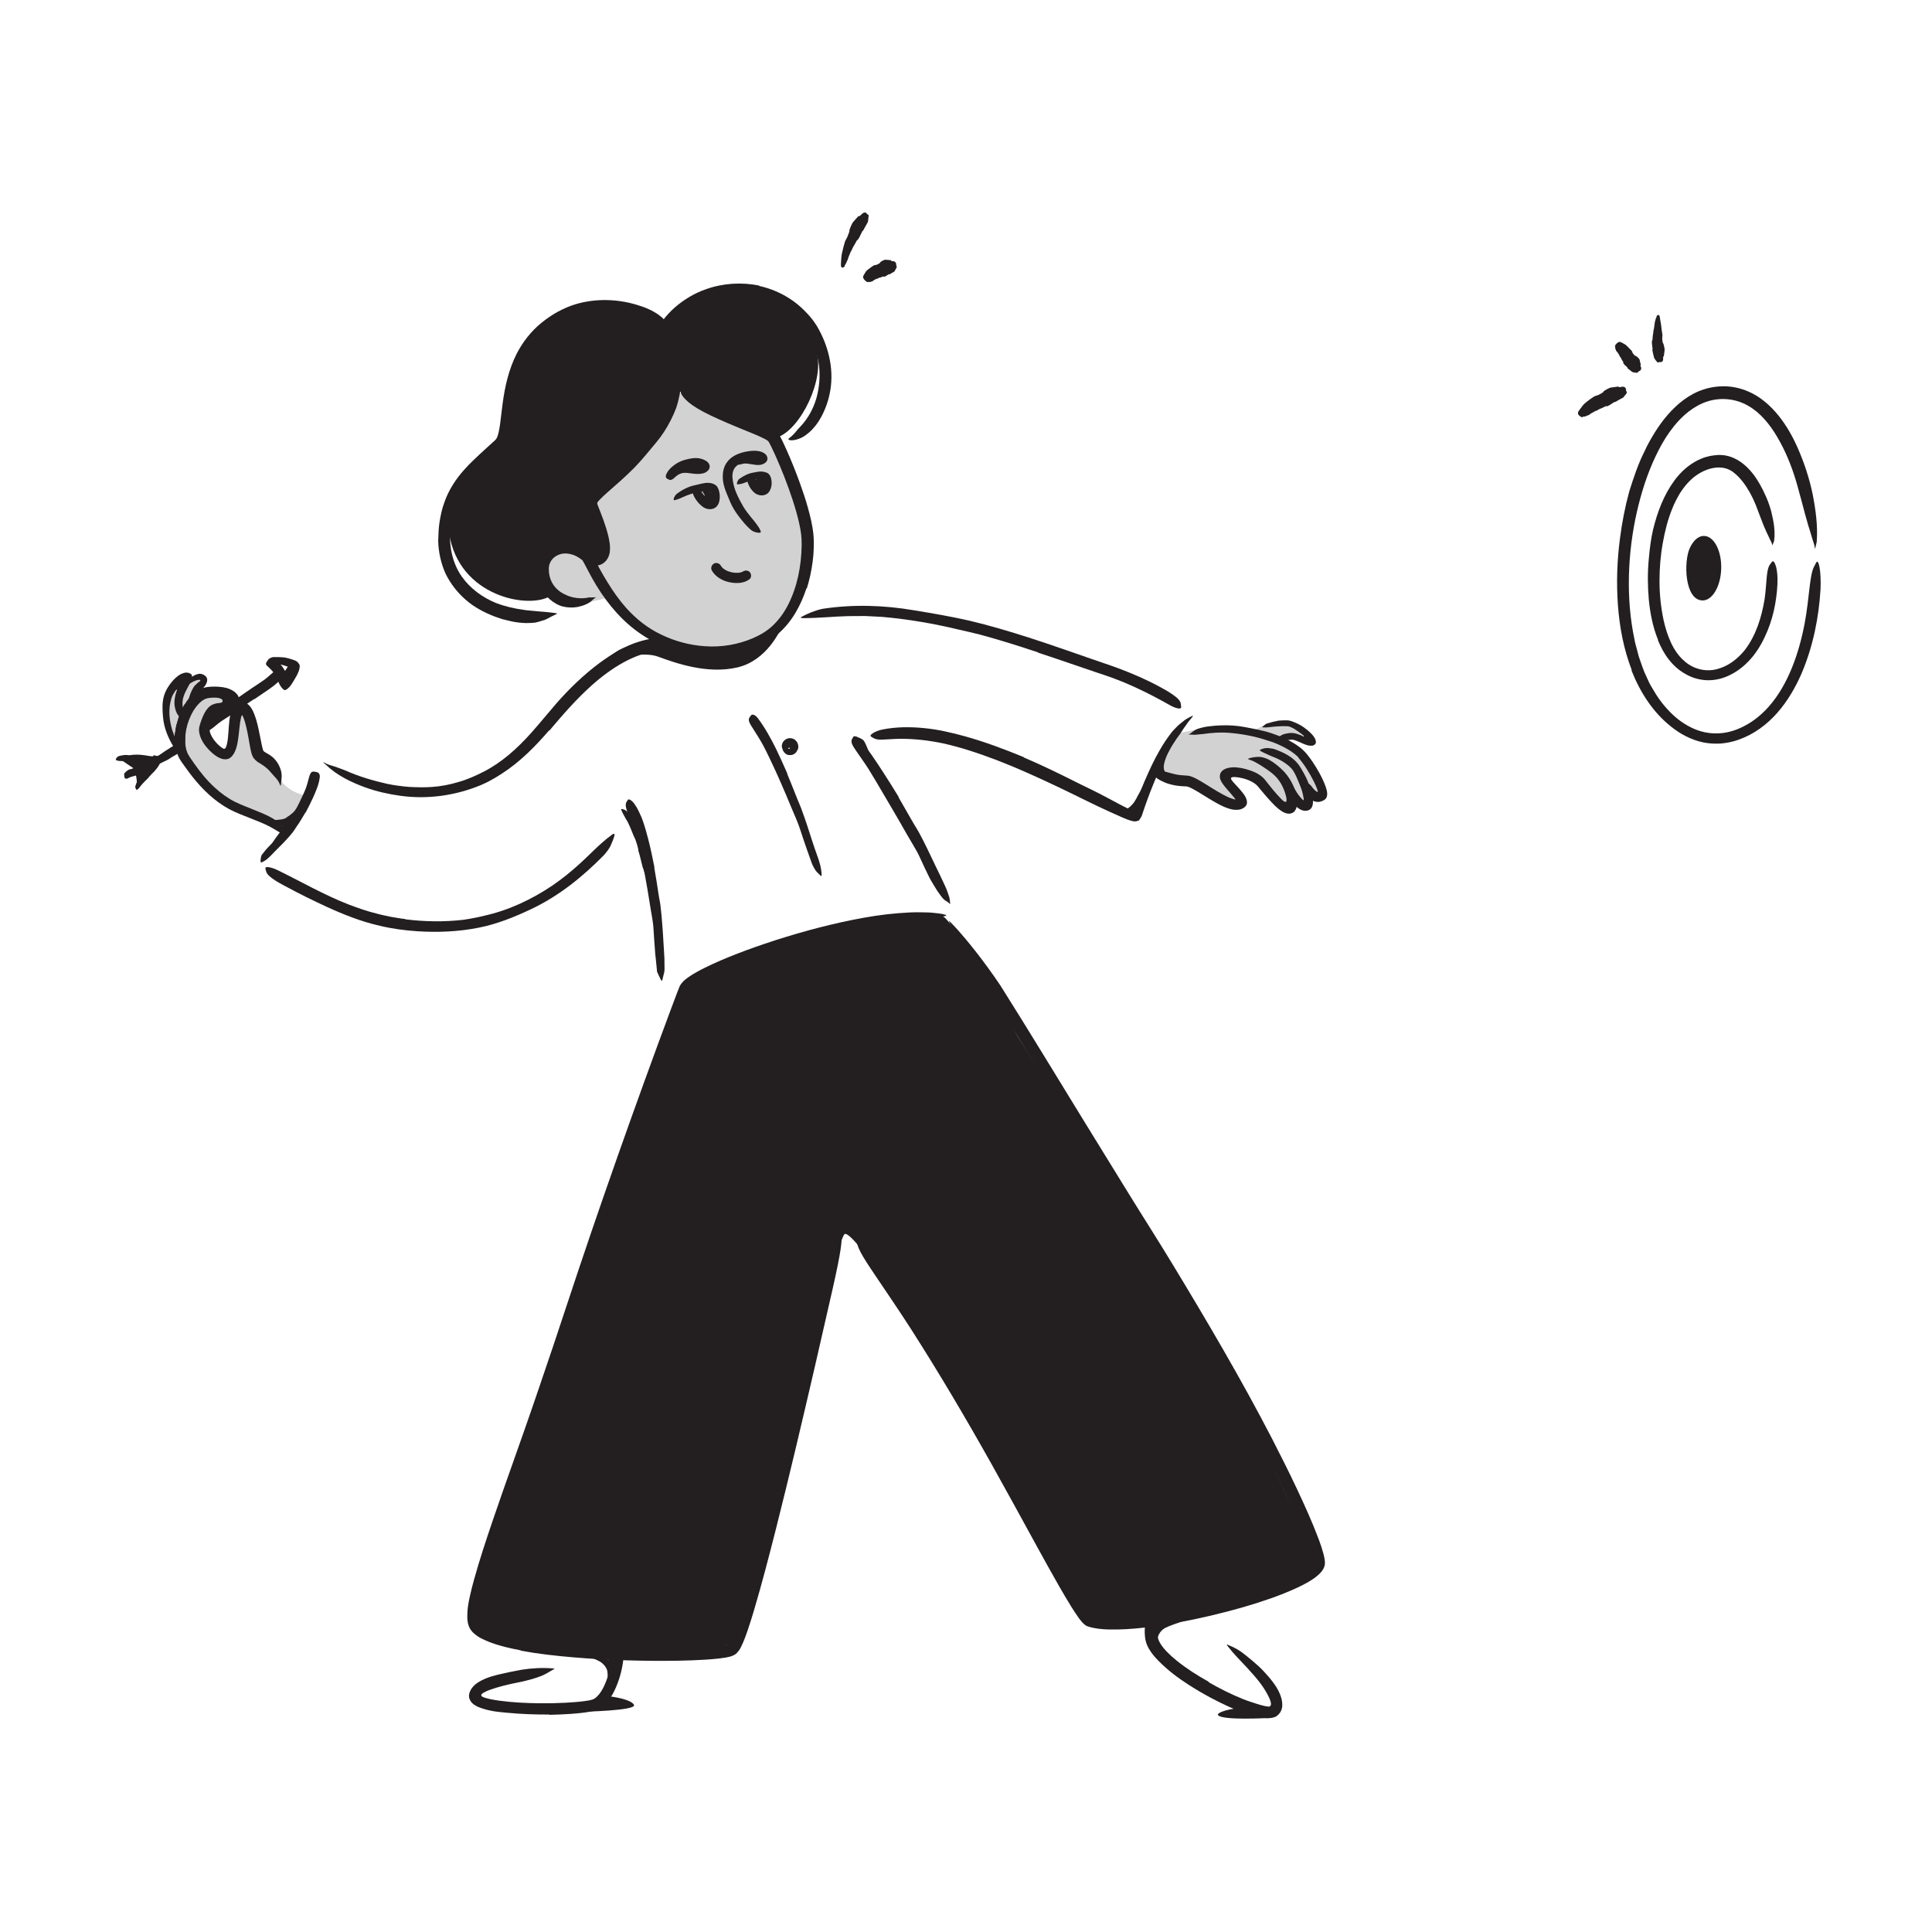
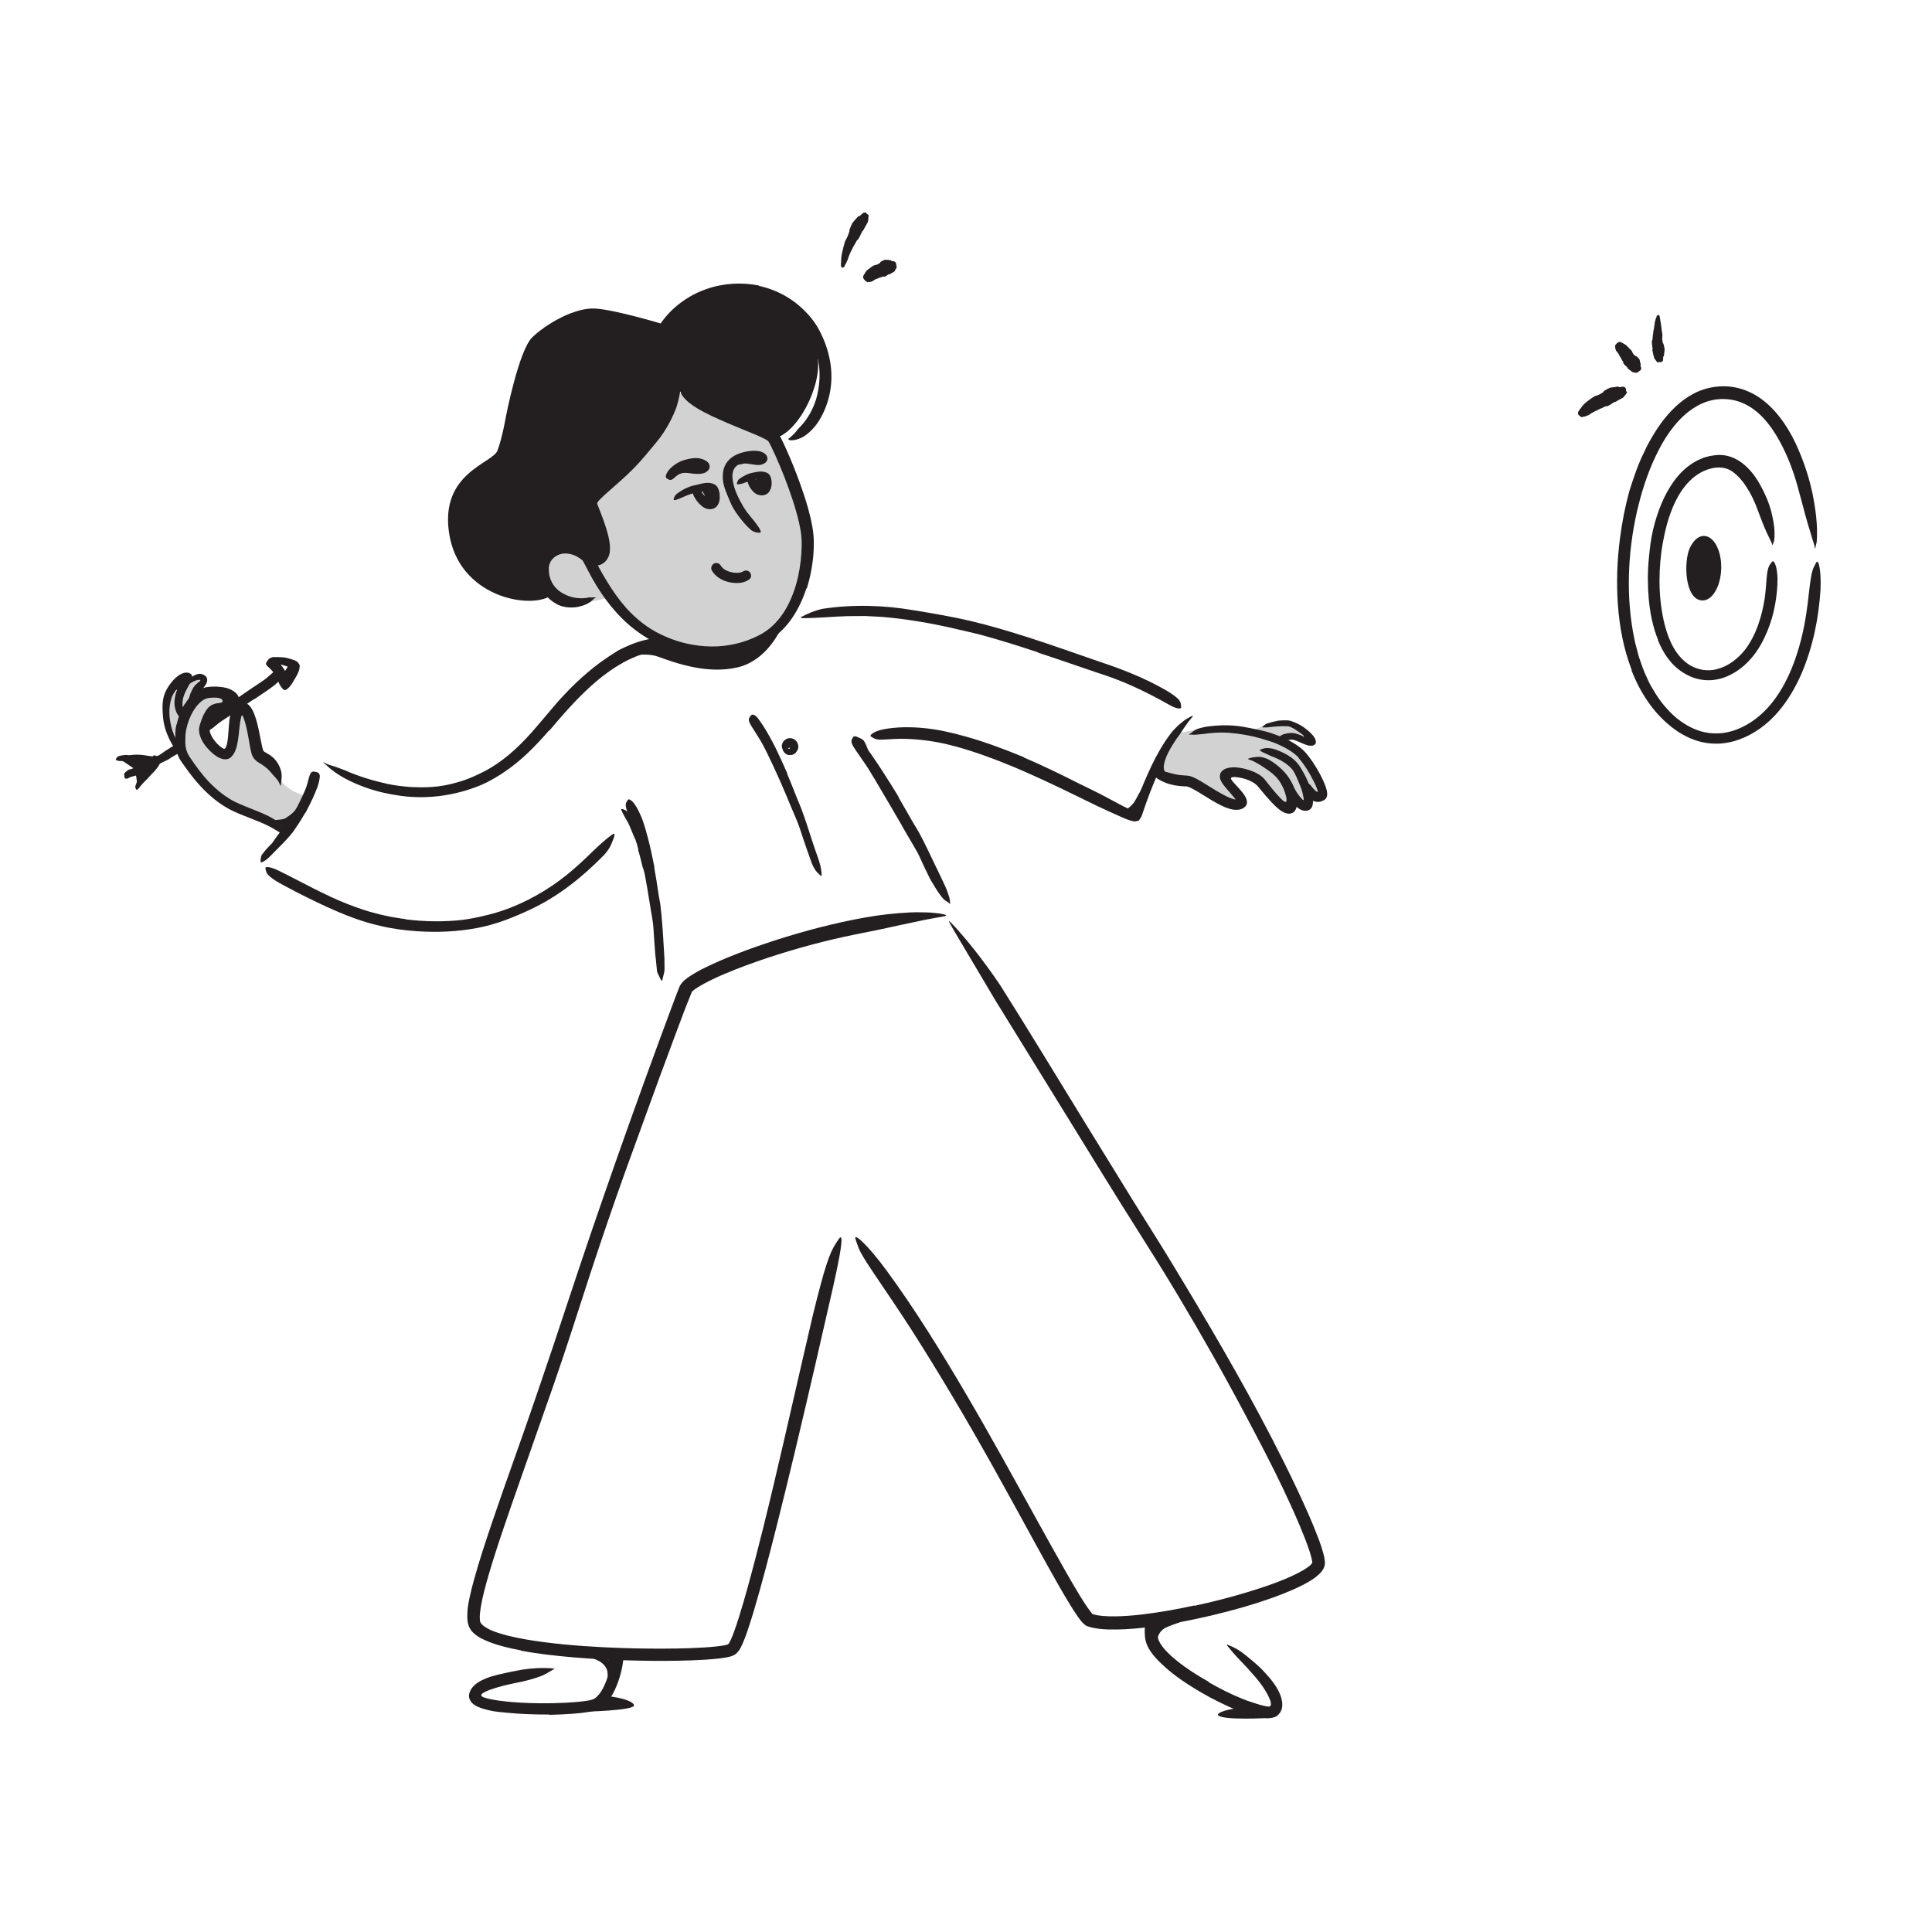
<svg xmlns="http://www.w3.org/2000/svg" id="Layer_1" width="520" height="520" viewBox="0 0 520 520">
  <defs>
    <style>.cls-1{opacity:.2;}.cls-1,.cls-2{fill:#231f20;stroke-width:0px;}</style>
  </defs>
  <path class="cls-1" d="M163.59,160.81s-7.74,2.6-11.04.74-6.03-7.86-6.03-10.7c0-6.6,14.36.01,14.99-3.21s-2.64-14.49-2.64-14.49c0,0,22.01-20.69,22.79-25.79s15.79,4.14,15.79,4.14l12.75,9.05s5.82,22.2,6.6,26.34-1.96,23.29-14.74,28.21c-12.78,4.91-27.82-4.77-28.6-5.3s-9.9-8.98-9.9-8.98Z" />
  <path class="cls-2" d="M190.12,135.08c-.06-.26-.11-.51-.19-.75-.03-.09-.1-.14-.13-.23-.09-.32-.13-.67-.22-.99-.04-.14-.12-.25-.21-.35-.1-.14-.3-.2-.19-.51.03-.09.23-.24.49-.39.24-.13.66-.36.74-.3.33.19.6.42.68.81.05.23.25.35.38.53.13.2.24.41.36.63.07.13.14.26.22.39.12.19.21.4.39.54.13.11.4.11.58.18.04.01.1.01.13.04.06.04.06.1-.02.21-.1.12-.26.27-.51.49l-.33.29c-.19.16-.37.29-.54.39-.17.11-.36.2-.44.2-.58.08-.79-.16-.95-.45-.12-.21-.19-.46-.29-.68l.04-.04Z" />
  <path class="cls-2" d="M203.33,131.56c.02-.21.09-.45.1-.66,0-.08-.06-.11-.04-.19.05-.28.12-.58.13-.84.02-.12-.03-.21-.08-.29-.07-.1-.21-.16,0-.43.06-.08.39-.28.77-.48.37-.19.88-.44.99-.42.3.11.55.24.39.64-.08.22.13.28.2.42.07.16.1.33.15.5.02.11.03.22.07.33.05.15.06.33.19.44.1.08.35.07.53.09.04,0,.11,0,.13.01.1.06-.08.2-.81.68l-.5.33c-.57.36-1.07.62-1.28.67-.62.13-.87.02-.93-.21-.06-.16-.06-.36-.09-.54l.07-.04Z" />
  <path class="cls-1" d="M46.29,198.07s-2.01-6.52-1.45-8.99c.57-2.48,2.64-5.49,4.08-5.77,1.44-.28-.62,6-.62,5.9s.95-5.96,4.19-6.7c3.23-.74,0,4.07,0,4.07l-4.39,10.43-1.81,1.07Z" />
-   <path class="cls-2" d="M47.08,197.28c.1-.5.21-1.01.31-1.51.04-.18.04-.37.09-.55.14-.64.4-1.27.61-1.89.09-.28.17-.56.25-.84.07-.37.27-.7.48-1.01.07-.1.13-.06.2.07.07.12.18.35.19.56.06.4-.08.73-.14,1.09-.08.36-.17.71-.28,1.06-.13.42-.16.88-.25,1.33-.09.49-.19.98-.26,1.47-.05.3-.09.61-.13.92-.05.46-.11.93-.11,1.4,0,.36.08.72.13,1.07.01.08.03.16.04.23,0,.29-.09.38-.4.45-.07.01-.14.03-.22.04-.24.03-.44-.09-.53-.31-.24-.65-.22-1.35-.18-2.04.03-.51.11-1.03.18-1.54h.03Z" />
  <path class="cls-2" d="M47.67,185.62s-.12-.03-.23.05l-.09.07s-.02.01-.05.05c-.06.09-.13.17-.18.26-.23.35-.45.71-.64,1.07-.14.26-.24.53-.33.8-.07.29-.14.58-.23.87-.52,2.09-.4,4.45.17,6.7.23,1.01.59,1.99,1,2.94.52,1.22,1.23,2.34,1.56,3.7.12.42.07.39-.28.18-.25-.14-.51-.29-.75-.42-.3-.19-.57-.46-.83-.77-1.49-2.42-2.65-5.12-2.91-8.07-.14-1.74-.29-3.62.17-5.45.26-1.04.72-1.98,1.27-2.81.11-.15.37-.57.58-.83.23-.28.45-.58.68-.83.47-.5.94-.94,1.4-1.26.57-.41,1.1-.64,1.65-.78.53-.12,1.18-.11,1.72.31.09.07.19.13.26.21.14.4,0,.64-.04.96-.08.32-.18.68-.37,1.13-.18.46-.51,1.02-.8,1.56-.29.53-.56,1.09-.77,1.59-.48,1.19-.64,2.41-.41,3.53.05.26.12.5.18.71.11.4.23.64.25.89.01.25-.05.46-.19.7-.06.11-.11.23-.19.32-.12.15-.31.18-.56.1-.25-.08-.58-.28-.85-.7-.43-.63-.65-1.41-.79-2.05-.15-.74-.15-1.51-.05-2.24.1-.73.28-1.43.51-2.09.04-.12.03-.08.03-.09h0s0,0,0,0h0s.03-.01.08-.08c.03-.06.01-.11-.01-.11l.04-.13Z" />
  <path class="cls-2" d="M53.53,183.6c.11-.1.28-.3.29-.29.03-.02.06-.05.08-.09.04-.08,0-.18-.09-.23-.03-.03-.07-.02-.11-.02-.04,0-.06.02-.2.01-.86.07-1.88.63-2.75,1.26-.39.29-.73.65-1.04,1.02-.39.48-.73,1.01-.93,1.59-.07.18-.12.16-.16-.03-.05-.18-.07-.54.05-.92.45-1.32,1.24-2.56,2.41-3.39.36-.23.73-.47,1.14-.68.2-.12.42-.21.65-.29.22-.1.47-.12.81-.19.75-.02,1.42.32,1.84.84.41.57.26,1.33-.05,1.92-.34.62-.72,1.02-1.09,1.45-.14.15-.27.32-.39.44-.09.08-.19.25-.31.42-.22.34-.41.69-.57,1.05-.25.56-.35,1.17-.47,1.76-.03.13-.04.27-.07.4-.14.48-.35.59-.85.56-.11,0-.23,0-.34-.03-.37-.06-.61-.35-.65-.77-.05-1.22.37-2.5.95-3.65.11-.21.22-.42.34-.63.02-.05.24-.38.3-.44.1-.13.18-.2.27-.29.34-.31.64-.58.89-.85l.04.03Z" />
  <path class="cls-2" d="M333.99,459.86c-1.98-.3-6.78,1.02-6.14,1.79,1.2,1.45,13.48.75,13.48.75l-7.34-2.54Z" />
  <path class="cls-2" d="M164.44,456.62s5.5.71,6.2,2.26c.71,1.55-13.84,1.84-13.84,1.84l7.63-4.09Z" />
  <path class="cls-2" d="M230.65,200.13s-2.16-2.52,0-1.78c1.83.63,1.88,1.03,2.26,1.76,1.22,2.4,1.47,4.85,1.47,4.85l-3.72-4.82Z" />
  <path class="cls-2" d="M32.31,204.33l3.95,2.67s1.08,4.42.4,5.52c-.69,1.1,5.04-6.31,3.18-7.39s-7.53-.79-7.53-.79Z" />
  <path class="cls-2" d="M313.08,436.24c.97-.39,1.88-.67,2.82-.96.34-.1.66-.26,1-.35,1.21-.32,2.42-.61,3.65-.83.55-.1,1.09-.23,1.63-.34l.53-.11c.18,0,.37,0,.55.01.37.03.75.1,1.11.24.22.09.16.16-.03.31-.1.08-.22.17-.36.29-.14.13-.3.27-.46.36l-.45.28c-.14.09-.32.1-.47.15-.32.09-.64.18-.97.26-.65.19-1.32.34-2.02.44-.84.12-1.63.5-2.44.78-.89.3-1.78.62-2.64.97-.53.23-1.01.43-1.41.73-.61.47-1.13,1.11-1.38,1.85-.2.58-.16,1.19-.05,1.75.03.13.07.24.06.37-.01.48-.1.66-.49.89-.09.05-.17.11-.25.15-.28.14-.61,0-.9-.43-.47-.63-.53-1.44-.49-2.23.06-.8.31-1.61.75-2.31.63-1.03,1.66-1.87,2.72-2.33l.02.04Z" />
  <path class="cls-2" d="M162.94,448.58c-.35-.47-.81-.93-1.39-1.32-.21-.14-.46-.22-.69-.35-.82-.44-1.77-.78-2.73-1.02-.43-.11-.85-.22-1.27-.33-.55-.13-1.09-.27-1.63-.46-.17-.06-.14-.1.02-.16.16-.05.44-.15.78-.16.59-.02,1.18-.03,1.77-.01.58.04,1.16.15,1.73.29.67.21,1.43.28,2.15.54.78.28,1.59.67,2.22,1.3.39.38.74.81,1.01,1.3.42.75.55,1.62.58,2.4.05.62.03,1.22-.05,1.8-.02.13-.02.26-.08.37-.19.44-.37.54-.74.55-.09,0-.17,0-.25,0-.26-.02-.45-.26-.54-.62-.29-1.07-.28-1.96-.33-2.65-.06-.51-.21-.98-.58-1.45l.03-.03Z" />
  <path class="cls-2" d="M164.29,448.03c-.05-.18-.1-.37-.18-.54-.03-.06-.09-.1-.12-.17-.11-.22-.19-.5-.34-.71-.06-.1-.15-.17-.24-.23-.12-.08-.26-.12-.31-.32-.02-.06.06-.18.18-.31.12-.12.31-.29.42-.27.34.11.65.29.84.6.12.18.31.29.44.46.14.19.26.39.37.59.06.13.13.26.19.38.09.2.17.39.26.58.08.15.22.26.32.4.02.03.06.06.07.09.06.13-.02.2-.34.33l-.22.09c-.25.09-.48.11-.58.06-.32-.14-.47-.32-.61-.51-.07-.16-.11-.34-.18-.5l.03-.02Z" />
-   <path class="cls-2" d="M185.01,264.81c-.93,1.13-54.79,158.48-54.79,158.48,0,0-3.91,9.82-2.53,12.44s6.44,5.69,13.84,6.69c7.4,1.01,34.83,3.1,43.48,2.37s13.59-3.13,13.59-3.13c0,0,26.3-109.01,28.8-109.55,2.62-.56,19.36,25.27,19.36,25.27l27.16,47.23,19.14,32.01s30.63-1.48,42.39-5.7c11.76-4.22,19.57-10.15,19.57-10.15l-15.82-33.15s-32.59-60.31-34.99-62.57-30.31-46.1-30.31-46.1c0,0-17.7-32.3-20.24-32.3s-35.82,5.21-35.82,5.21l-32.83,12.96Z" />
  <path class="cls-2" d="M304.83,216.45c.38-.43.71-.97,1.02-1.53.12-.2.2-.43.32-.63.43-.74.83-1.52,1.29-2.28.22-.33.4-.68.63-1,.27-.42.6-.82.99-1.13.23-.21.15.26-.04.78-.41.88-.55,1.82-1.06,2.68-.28.53-.41,1.14-.64,1.73-.25.65-.61,1.26-.99,1.87-.25.37-.54.72-.85,1.05-.25.24-.5.48-.79.67-.24.2-.65.44-1.06.49-.65.08-1.18-.06-1.6-.09-.09,0-.18,0-.26-.01-.3-.03-.37-.1-.5-.45l-.09-.23c-.09-.25.06-.53.44-.63.55-.13,1.12-.06,1.47-.07.18,0,.29-.03.34-.06.05-.01.08-.02.15-.06.42-.28.84-.65,1.19-1.1l.03.02Z" />
  <path class="cls-1" d="M310.51,206.85s3.3,2.85,6.57,3.13,7.6,2.73,7.6,2.73c0,0,6.31,3.49,8,3.67s1.12-2.28,1.12-2.28c0,0-4.35-4.2-3.91-5.52s3.89-.77,5.74-.02,5.55,4.32,5.55,4.32c0,0,4.09,4.6,5.41,4.66s2.97-.97,2.97-.97l2.85.19.2-3.33s3.68,1,3.75.67-.47-4.19-1.11-4.2-4.7-7.27-5.98-8.11-4.41-2.4-4.41-2.4c0,0,1.54-1.45,2.59-1.36s4.97,1.69,4.97,1.69c0,0,.2-1.54-.64-2.23s-6.33-3.13-6.03-3.13-4.78.47-4.78.47c0,0-3.01,1.48-3.76,1.84s-9.22-1.61-11.95-1-9.51,1.93-9.51,1.93l-5.24,9.26Z" />
-   <path class="cls-2" d="M312.03,203.53c.29-.7.64-1.36.98-1.98.13-.23.21-.48.35-.7.49-.78,1.02-1.54,1.63-2.23.26-.31.49-.64.73-.96.32-.4.65-.79,1.14-1.05.15-.08.2,0,.24.19.02.19.11.57,0,.84-.1.24-.18.48-.28.71-.12.21-.24.42-.37.64-.25.42-.5.84-.82,1.23-.4.46-.6,1.05-.87,1.59-.3.6-.59,1.21-.83,1.82-.14.38-.28.76-.4,1.15-.17.59-.32,1.2-.3,1.79,0,.46.17.9.34,1.27.04.08.09.15.13.23.14.27.06.4-.24.7l-.21.21c-.23.22-.57.22-.86-.06-.78-.9-.91-2.1-.85-3.14.06-.78.21-1.54.45-2.26h.04Z" />
+   <path class="cls-2" d="M312.03,203.53c.29-.7.64-1.36.98-1.98.13-.23.21-.48.35-.7.49-.78,1.02-1.54,1.63-2.23.26-.31.49-.64.73-.96.32-.4.65-.79,1.14-1.05.15-.08.2,0,.24.19.02.19.11.57,0,.84-.1.24-.18.48-.28.71-.12.21-.24.42-.37.64-.25.42-.5.84-.82,1.23-.4.46-.6,1.05-.87,1.59-.3.6-.59,1.21-.83,1.82-.14.38-.28.76-.4,1.15-.17.59-.32,1.2-.3,1.79,0,.46.17.9.34,1.27.04.08.09.15.13.23.14.27.06.4-.24.7l-.21.21c-.23.22-.57.22-.86-.06-.78-.9-.91-2.1-.85-3.14.06-.78.21-1.54.45-2.26h.04" />
  <path class="cls-1" d="M76.16,223.76s-5.37-4.76-7.3-4.89c-1.93-.13-10.95-3.97-13.59-6.33-3.27-2.92-6.63-11.22-6.63-11.22,0,0,1.39-10.81,2.85-12.54s8.29-2.91,9.44-2.11-.38,4.07-2.57,5c-2.19.93-1.35,4.29-2.14,5.51-.79,1.22,4.52,6.31,5.03,5.59s2.23-5.65,2.23-5.65c0,0-.99-6.84.76-6.81,1.76.03,3.73,4.52,4.28,6.14s2.18,7.07,2.18,7.07c0,0,3.61,2.03,4.16,5s5.85,5.9,8,5.45c2.15-.45-6.71,9.78-6.71,9.78Z" />
  <path class="cls-2" d="M78.05,180.61c-.17.15-.34.3-.49.45-.06.06-.09.13-.15.18-.21.19-.42.39-.6.6-.08.09-.15.2-.21.3-.08.13-.14.28-.28.38-.08.06-.46-.3-.42-.48.11-.3.24-.59.47-.83.14-.14.19-.34.28-.51.11-.19.23-.36.34-.54.07-.11.15-.22.22-.33.1-.17.23-.33.3-.52.06-.15.04-.33.05-.5,0-.04,0-.08,0-.12.04-.12.15-.1.5.07l.24.12c.27.14.46.32.49.44.08.36-.09.59-.27.82-.14.17-.3.32-.45.48h-.02Z" />
  <path class="cls-2" d="M75.92,225.6c-.36.42-.7.88-1.08,1.3-.14.16-.24.34-.38.49-.49.54-.99,1.1-1.48,1.63-.21.24-.4.51-.62.74-.26.32-.55.61-.87.88-.1.08-.14.03-.14-.11,0-.14,0-.38.09-.61.18-.39.29-.81.53-1.15.23-.34.48-.67.75-.99.33-.38.56-.85.83-1.28.3-.48.63-.93.97-1.39.21-.28.42-.57.63-.85.32-.43.65-.86.97-1.29.25-.33.41-.75.68-1.08.06-.07.11-.15.18-.22.26-.23.42-.23.71-.02.07.05.14.09.2.15.2.18.26.44.18.68-.2.76-.67,1.23-1.1,1.82-.34.43-.68.87-1.02,1.3l-.03-.02Z" />
  <path class="cls-2" d="M77.65,219.69c.56-.42,1.13-.86,1.62-1.4.17-.21.32-.43.47-.64.57-.75,1.2-1.54,1.65-2.44.21-.4.38-.82.54-1.23.11-.27.2-.54.34-.81.15-.26.31-.51.51-.74.12-.14.18-.08.23.11.03.19.12.52.09.85-.21,1.13-.5,2.31-1.07,3.41-.34.65-.63,1.38-1.07,2.02-.48.7-1.07,1.34-1.7,1.9-.4.34-.84.63-1.28.92-.81.49-1.63.55-2.42.64-.61.05-1.22.15-1.85.09-.14-.03-.28-.03-.41-.08-.51-.15-.63-.38-.58-.75.01-.08.02-.17.04-.25.08-.25.34-.41.65-.46.23-.03.46-.08.69-.12.23-.02.45-.04.67-.05.45-.04.9-.09,1.31-.18.3-.07.59-.16.78-.26.05-.03.07-.04.14-.09l.21-.16c.14-.11.29-.2.42-.32l.03.03Z" />
  <path class="cls-2" d="M79.01,222.16c-.26.15-.53.3-.78.45-.09.05-.16.14-.26.19-.35.18-.74.28-1.09.41-.16.06-.3.14-.44.23-.18.11-.35.27-.63.15-.08-.03-.15-.21-.19-.44-.04-.22-.1-.58-.04-.67.28-.23.56-.42.95-.51.23-.06.37-.27.56-.4.21-.15.42-.3.63-.45.13-.1.26-.19.38-.3.18-.17.39-.32.54-.51.12-.15.15-.37.25-.53.02-.04.03-.08.05-.12.1-.12.21-.09.53.11l.21.14c.23.16.38.36.39.53.04.49-.14.85-.36,1.17-.17.24-.44.39-.67.58l-.03-.03Z" />
  <path class="cls-2" d="M171.83,228.74c-.21-.93-.47-1.86-.81-2.77-.13-.33-.31-.63-.45-.96-.48-1.16-.94-2.37-1.51-3.54-.24-.53-.6-.98-.85-1.5-.37-.64-.72-1.29-.99-2-.08-.22.03-.27.29-.21.25.06.69.19,1.04.46.58.52,1.26.97,1.67,1.61.45.62.87,1.27,1.2,1.97.42.83.94,1.65,1.37,2.51.43.96.84,1.95,1.14,2.96.22.61.36,1.26.5,1.89.2.97.34,1.94.49,2.9.05.37.16.74.23,1.1.06.37.13.74.17,1.11.02.16.04.32.04.49,0,.62-.15.82-.6.95-.1.03-.2.07-.31.09-.33.06-.66-.18-.82-.6-.22-.62-.47-1.24-.67-1.85-.17-.62-.29-1.25-.46-1.86-.2-.93-.49-1.83-.75-2.74l.06-.02Z" />
  <path class="cls-2" d="M208.2,117.96c6.21-.87,13.15-13.98,11.86-21.91-.45-2.79-1.86-7.67-3.23-9.49-1.38-1.82-8.25-7.45-16.35-7.91s-18.02,6.34-18.02,6.34l-4.38,2.15s-12.23-3.71-17.82-4.09-13.44,4.25-17.04,7.78c-3.6,3.53-7.06,21.32-7.06,21.32,0,0-.95,5.62-2.26,9.11-1.31,3.49-15.45,5.94-13.04,22.16,2.56,17.28,21.66,20.64,27.36,16.94,0,0-2.95-6.71-1.7-9.55s6.59-3.16,7.94-2.57c1.35.59,6.67,2.57,6.67,2.57l1.95-3.22-3.57-12.29s9.34-7.65,12.92-11.61c3.58-3.95,9.24-13.93,9.24-13.93l.78-4.71,16.85,8.83,8.89,4.04Z" />
  <path class="cls-2" d="M147.84,461.47c-3.77.01-7.54-.11-11.33-.48-1.38-.14-2.78-.23-4.19-.51-.62-.12-1.24-.27-1.87-.45-.31-.09-.63-.19-.95-.3-.17-.05-.31-.11-.51-.19-.23-.08-.46-.21-.69-.31-.91-.45-1.64-1.13-1.94-2-.32-.9,0-1.85.49-2.65.26-.4.58-.77.94-1.09.32-.28.59-.48.89-.67.59-.39,1.19-.68,1.79-.94,1.19-.52,2.41-.85,3.61-1.15,2.13-.51,4.25-.94,6.35-1.32,2.7-.42,5.43-.58,8.18-.37.86.06.75.09.08.45-.67.34-1.88,1.23-3.38,1.74-.66.22-1.32.49-1.98.66l-1.98.53c-1.32.33-2.65.53-3.94.84-1.3.29-2.58.61-3.8.98-1.21.39-2.42.75-3.34,1.29l-.34.21s-.1.06-.15.1c-.1.08-.17.19-.22.31-.1.28.18.49.41.59l.27.11c.17.06.34.13.53.18.36.11.75.2,1.14.29.78.16,1.59.29,2.4.41,3.59.5,7.32.67,11.02.71,2.28.02,4.57-.02,6.85-.14,1.72-.1,3.46-.22,5.15-.44.82-.12,1.73-.24,2.32-.5.59-.22,1.14-.81,1.64-1.39.76-.96,1.33-2.12,1.79-3.3.47-1.19.84-2.42,1.17-3.66.13-.55.25-1.09.38-1.65.47-2.06.81-2.6,1.63-2.96.19-.08.38-.21.56-.26.6-.21,1.07.86.95,2.57-.3,2.49-.92,4.97-1.98,7.44-.54,1.23-1.16,2.46-2.1,3.65-.47.6-1.03,1.19-1.76,1.72-.35.27-.84.49-1.27.71-.49.19-.85.27-1.21.35-2.07.43-3.94.57-5.87.72-1.91.13-3.82.21-5.72.25v-.08Z" />
  <path class="cls-2" d="M325.26,452.74c3.02,1.74,6.18,3.32,9.41,4.62,1.18.47,2.39.83,3.57,1.22,1.41.47,3.36.92,3.49.7.22-.11.35-.36.36-.63,0-.07,0-.12-.02-.22-.03-.12-.04-.26-.08-.4-.07-.28-.18-.57-.3-.87-.53-1.19-1.26-2.42-2.08-3.58-1.15-1.63-2.53-3.13-3.88-4.63-1.76-1.9-3.63-3.72-5.24-5.81-.48-.68-.39-.61.27-.31.68.28,1.93.79,3.18,1.68,1.11.78,2.14,1.65,3.18,2.52,1.04.88,2.07,1.78,3,2.79.94,1,1.86,2.05,2.7,3.21.84,1.16,1.6,2.42,2.06,4.05.16.58.35,1.64.18,2.54-.16.92-.7,1.72-1.44,2.27-.76.47-1.69.57-2.55.57-.65-.04-1.26-.12-1.84-.22-1.16-.21-2.27-.51-3.34-.85-3.56-1.17-6.87-2.78-10.12-4.49-1.99-1.07-3.94-2.22-5.85-3.44-2.88-1.85-5.65-3.94-8.11-6.44-.95-.97-1.86-2.01-2.59-3.28-.36-.63-.68-1.33-.86-2.12-.18-.75-.23-1.43-.26-2.17-.01-.64,0-1.27.1-1.92.21-1.2.57-1.96.95-2.41.37-.45.8-.59,1.29-.57.22,0,.45-.01.63.04.59.18.64,1.16.42,2.41-.15.95-.15,1.94-.02,2.91.14,1.09.36,1.62.83,2.43.47.77,1.12,1.58,1.88,2.34.74.77,1.58,1.52,2.47,2.23,2.63,2.13,5.6,4.04,8.68,5.74l-.04.08Z" />
  <path class="cls-2" d="M350.79,198.28s.04,0,.06,0c.1-.02.09-.08.07-.15-.04-.09-.05-.14-.23-.31-.36-.3-.76-.54-1.13-.82-.66-.48-1.35-.95-2.06-1.26-.36-.15-.68-.27-1.02-.27-.43-.02-.86-.02-1.29-.02-.76.02-1.53.06-2.28.13-.97.07-1.92.29-2.94.2-.32-.01-.29-.07-.06-.26.16-.14.33-.28.47-.4.19-.18.44-.34.72-.41.99-.31,1.99-.57,3.01-.75.52-.05,1.03-.07,1.55-.08h.78c.29.01.7.06.97.16.7.22,1.31.49,1.91.78.6.29,1.17.62,1.7,1.01.3.22.55.42.87.68.43.36.84.73,1.19,1.1.7.76,1.06,1.43,1.1,2.06.01.18-.04.38-.16.58-.29.3-.59.45-.92.46-.33.03-.68,0-1.08-.1-.39-.09-.82-.25-1.24-.43l-1.16-.51c-.57-.25-1.15-.49-1.68-.57-.23-.04-.34-.03-.6,0-.24.03-.46.07-.69.11-.45.09-.84.24-1.23.38-.17.07-.33.15-.5.23-.64.3-.91.37-1.28.12-.08-.05-.17-.09-.24-.14-.2-.16-.13-.62.34-1.06.35-.33.77-.65,1.25-.91.49-.26,1.03-.36,1.52-.45.25-.04.49-.07.73-.09.19-.02.7-.03.95.03.61.09,1.1.27,1.57.44l.5.2.24.1c.1.04.03.02.05.03,0,0,0,.01.01.02.02.02.07.07.13.08l.09.07Z" />
  <path class="cls-2" d="M349.52,203.91c-1.54-1.63-3.91-2.91-6.27-3.88-.86-.38-1.79-.59-2.68-.91-3.18-1.02-6.51-1.62-9.88-1.89-.75-.08-1.5-.06-2.25-.06-.75-.01-1.5.05-2.24.12-.96.04-1.9.25-2.86.31-.48.03-.96.08-1.44.14-.24.05-.48.03-.74,0-.25-.01-.5-.01-.75-.02-.63-.03-.54,0-.08-.27.23-.14.55-.36.94-.71.4-.27.89-.53,1.44-.68.98-.29,1.99-.52,3.01-.6,1.02-.12,2.04-.22,3.06-.23,2.05-.07,4.11.06,6.13.44,2.41.46,4.93.89,7.33,1.68,2.62.89,5.2,1.98,7.49,3.7.36.25.7.55,1.03.87.34.3.63.64.92.97.55.67,1.06,1.36,1.54,2.06,1.43,2.14,2.7,4.35,3.6,6.83.15.42.38,1.16.4,1.85.03.66-.23,1.39-.84,1.7-.58.35-1.28.59-2.01.49-.71-.07-1.48-.49-1.91-.86-.43-.34-.77-.71-1.05-1.12-1.03-1.53-.83-2.19-.32-2.74.11-.12.2-.26.29-.34.16-.13.37-.07.71.09.35.16.69.47.98.88.43.61.96,1.13,1.37,1.37.22.1.25-.04.28-.08,0-.03,0-.06-.02-.07-.02-.04.02.12-.13-.38-.23-.72-.58-1.49-.96-2.25-1.14-2.23-2.54-4.58-4.14-6.37l.04-.04Z" />
  <path class="cls-2" d="M48.7,202.3c-.14.12-.37.28-.46.33l-.29.17-.58.33-1.14.66c-.28.16-.51.38-.79.53-.98.56-2.04.99-3.05,1.51-.45.22-.87.5-1.29.77-.26.19-.55.34-.84.48-.29.15-.63.23-1.04.15-.34-.25-.22-.08-.21-.45,0-.2.03-.38.05-.62.02-.11.03-.25.06-.35.04-.09.09-.17.15-.23.42-.48.94-.82,1.47-1.17.53-.34,1.08-.66,1.67-.93.7-.33,1.3-.87,1.97-1.29l2.19-1.39c.26-.18.35-.2.45-.29.1-.09.16-.2.2-.36.13-.59.12-1.47.11-2.31-.02-.66-.12-1.38.03-2.13.03-.16.04-.34.11-.5.24-.6.58-.66,1.14-.43.13.05.27.1.39.17.41.22.65.61.7.93.05.47.1.9.15,1.33v1.5c0,.43,0,.89-.08,1.49-.02.15-.06.31-.09.5l-.2.6c-.09.19-.19.38-.3.56l-.42.47-.05-.04Z" />
  <path class="cls-2" d="M210.22,169.03c-.15.44-3.71,8.72-11.72,10.6-8.15,1.91-16.69-1.18-21.37-2.89-4.19-1.53-12.04.21-15.73,3.54-3.7,3.34,2.43-4.13,5.72-5.56,3.29-1.42,6.72-1.85,8.35-1.84s6.01,1.77,9.03,2.07,8.32.76,10.97.56c3.84-.29,9.01-3.89,9.01-3.89l5.74-2.59Z" />
  <path class="cls-2" d="M147.81,196.57c-3.68,4.25-7.78,8.47-12.69,11.62-.9.57-1.78,1.15-2.73,1.65-.91.54-1.88,1-2.85,1.42-6.89,2.89-14.46,3.93-21.76,2.93-3.23-.45-6.44-1.16-9.47-2.26-3.87-1.42-7.7-3.26-10.67-6.17-.99-.8-.82-.73.14-.25.48.25,1.22.51,2.14.75.88.3,1.89.66,2.96,1.08,3.7,1.66,7.56,2.79,11.45,3.66,1.96.4,3.94.65,5.93.81,1.99.09,4,.15,6.01,0,2.4-.16,4.85-.63,7.22-1.36,2.39-.67,4.66-1.71,6.85-2.83,4.82-2.5,8.93-6.22,12.62-10.35,2.28-2.55,4.45-5.25,6.74-7.89,3.49-3.99,7.35-7.72,11.62-10.91,3.33-2.43,6.86-4.66,10.97-5.86.44-.15.9-.24,1.35-.36.45-.12.91-.22,1.39-.27,1.75-.27,2.94-.18,3.74,0,.81.17,1.24.56,1.55,1.05.14.23.33.46.39.67.11.37-.19.66-.78.88-.59.21-1.47.35-2.58.49-6.57.78-12.74,4.61-18.16,9.46-4.04,3.63-7.65,7.74-11.31,12.1l-.07-.05Z" />
  <path class="cls-2" d="M159.64,131.59c2.47-2.32,4.92-4.18,7.24-6.31.84-.77,1.61-1.61,2.42-2.4,2.88-2.78,5.51-5.8,7.71-9.15.96-1.49,1.79-3.08,2.44-4.71.43-1.04.84-2.09,1.22-3.16.36-1.07.77-2.13,1.33-3.18.36-.66.36-.57.53.09.15.65.74,1.97.42,3.33l-.4,1.81c-.17.59-.32,1.2-.51,1.78-.44,1.15-.93,2.29-1.49,3.39-1.12,2.2-2.46,4.28-4.05,6.16-1.9,2.24-3.77,4.63-5.86,6.74-2.29,2.32-4.76,4.45-7.14,6.54-.72.65-1.45,1.29-2.07,1.95-.12.14-.33.37-.39.44-.08.09-.15.19-.21.3-.17.22-.05.48.03.71l.79,2.02c.27.7.54,1.41.8,2.13.51,1.44.98,2.9,1.33,4.42.25,1.19.5,2.4.38,3.78-.1,1.34-.82,3.08-2.6,3.75-.76.29-1.56.3-2.24.15-1.26-.31-1.82-.79-2.15-1.19-.16-.21-.26-.4-.3-.61-.03-.22,0-.45.03-.67.03-.2.04-.4.09-.55.13-.46,1.24-.55,2.26-.21.38.12.74.16.98.13.25-.02.32-.12.38-.19.15-.21.32-.5.34-1.19.03-.68-.09-1.57-.31-2.47-.21-.91-.51-1.86-.84-2.81-.5-1.42-1.08-2.84-1.7-4.34l-.23-.57-.13-.34-.2-.56c-.13-.37-.23-.75-.21-1.12-.02-.37.06-.75.2-1.11.16-.35.28-.71.53-1.02l.33-.48c.11-.15.17-.21.25-.31.32-.39.63-.7.94-1.01l.06.05Z" />
  <path class="cls-2" d="M109.08,247.43c5.17.65,10.47.74,15.66.13,1.89-.28,3.76-.63,5.6-1.09,6.56-1.46,12.78-4.37,18.41-8.18,2.49-1.71,4.88-3.62,7.1-5.65,2.89-2.58,5.48-5.48,8.65-7.82.98-.74,1.08-.42.71.66-.19.54-.48,1.28-.86,2.15-.41.84-1.05,1.69-1.81,2.54-5.63,5.74-12.07,10.98-19.55,14.51-4.44,2.11-9.24,4.06-14.2,5.02-5.44,1.08-10.99,1.3-16.47.95-3.37-.23-6.75-.67-10.04-1.46-5.01-1.12-9.81-3.04-14.4-5.14-3.56-1.65-7.02-3.34-10.43-5.18-.75-.4-1.5-.78-2.24-1.21-1.39-.78-2.22-1.42-2.77-1.92-.55-.5-.77-.95-.87-1.44-.05-.22-.14-.45-.14-.62-.03-.54,1.4-.39,3.49.62,6.18,3.02,12.38,6.61,18.98,9.17,2.45.92,4.93,1.81,7.47,2.42,1.26.37,2.55.58,3.83.88,1.3.19,2.58.47,3.89.59v.07Z" />
  <path class="cls-2" d="M49.75,189.52c.72-1.17,1.56-2.32,2.83-3.23l.46-.35.54-.29c.37-.18.7-.39,1.14-.48.4-.1.89-.25,1.21-.27.34-.04.68-.07,1.02-.08.34-.02.68-.02,1.02-.02l.73.03c.28.01.55.05.82.08.55.04,1.04.18,1.55.28.44.16.91.31,1.27.52.76.4,1.31.88,1.7,1.48.18.3.31.66.39,1.05.06.39,0,.81-.08,1.19-.31.92-.83,1.3-1.58,1.7-.77.4-2.2.52-3.43.71-.57.11-.67.15-.87.22-.11.04-.14.05-.16.07-.03,0-.07.05-.11.08-.2.18-.45.56-.67.98-.43.86-.77,1.89-1.06,2.92-.14.37.01,1.1.39,1.84.37.74.9,1.47,1.51,2.12.3.32.63.63.96.89.17.13.34.26.5.36.1.07.15.09.23.14.15.07.35.13.49.02.13-.11.22-.26.3-.44.28-.7.42-1.67.52-2.62.1-.96.15-1.97.23-2.99.08-1.03.18-2.08.43-3.18.05-.24.18-.66.31-1.02.14-.36.31-.7.52-1.01.41-.62.97-1.07,1.62-1.32,1.24-.26,2.43.56,3.15,1.68.17.28.37.6.48.86.11.23.21.46.3.68.18.46.34.91.48,1.36.55,1.81.88,3.6,1.23,5.35l.38,1.87c.12.57.32,1.31.42,1.42.08.19.88.57,1.66,1.07.79.5,1.53,1.22,2.05,2.03.53.82.89,1.69,1.09,2.57.03.46.14.89.09,1.35-.04.45-.06.89-.11,1.32-.2,1.49-.08,1.25-.62.12-.25-.57-.94-1.3-1.61-2.04-.65-.74-1.24-1.48-1.96-2.01-.35-.27-.67-.55-1.17-.84-.25-.16-.53-.31-.89-.55l-.29-.2-.35-.32c-.25-.2-.44-.46-.63-.71-.12-.22-.24-.44-.33-.68-.05-.12-.09-.23-.12-.35l-.07-.25c-.08-.31-.15-.59-.21-.86-.12-.54-.21-1.05-.29-1.55-.18-1.01-.33-1.98-.53-2.94-.19-.95-.4-1.89-.65-2.77-.12-.44-.27-.86-.42-1.25-.07-.19-.16-.4-.23-.53-.01-.04,0-.04-.01-.06,0-.05-.08-.18-.17-.13-.04.01-.08.05-.11.09-.02.03-.03.03-.05.09-.06.18-.11.39-.16.6-.38,1.73-.45,3.79-.78,5.92-.12.75-.27,1.52-.54,2.33-.12.34-.38,1.02-.71,1.48-.34.48-.72.93-1.25,1.15-.53.22-1.12.21-1.69.07-.28-.07-.56-.18-.84-.31-.26-.12-.57-.29-.72-.4-.73-.47-1.34-1-1.91-1.57-1.11-1.17-2.12-2.44-2.64-4.23-.12-.45-.2-.94-.18-1.48,0-.27.05-.55.12-.83l.16-.55c.22-.73.48-1.46.8-2.18.34-.72.69-1.44,1.33-2.16.31-.35.77-.74,1.31-.95.23-.09.44-.16.65-.22.27-.07.3-.08.38-.09.27-.05.52-.06.8-.09.26-.04.58-.07.75-.33.16-.33-.08-.67-.38-.8-.3-.15-.64-.23-.99-.27l-.27-.03h-.13c-.09,0-.2-.02-.29-.01-.4,0-.8.01-1.19.05-.19.03-.42.03-.57.07-.15.04-.3.08-.46.12-.31.05-.6.29-.91.41-1.33.89-2.45,2.4-3.24,4.03-.8,1.64-1.33,3.45-1.53,5.27-.14,1.38-.11,2.78.23,4.07l.33.93c.14.29.32.56.47.84l1.25,1.83c1.67,2.39,3.5,4.66,5.62,6.59,1.64,1.51,3.43,2.81,5.35,3.79,1.91.95,4.07,1.71,6.15,2.58.93.38,1.84.75,2.77,1.21,3.45,1.72,4.27,3.04,4.36,4.02.02.24.07.52.02.69-.2.59-1.28-.37-3.48-1.59-1.66-.91-3.51-1.63-5.41-2.38-1.92-.77-3.85-1.45-5.88-2.52-3.96-2.15-7.23-5.34-9.95-8.79-1.01-1.27-1.96-2.66-2.85-3.88-1.23-1.7-1.67-3.64-1.76-5.44-.09-1.81.14-3.57.56-5.27.42-1.7,1.07-3.34,2-4.9l.07.03Z" />
  <path class="cls-2" d="M68.42,188.14c-1.09.7-2.17,1.42-3.25,2.16-.39.27-.73.61-1.13.88-1.39.96-2.83,1.86-4.25,2.79-.63.41-1.21.89-1.79,1.37-.36.32-.74.61-1.14.88-.21.12-.38.29-.64.34-.13.02-.27.04-.4.06-.13.02-.33-.05-.46-.01-.32.07-.35-.03-.3-.39.04-.16-.05-.58-.04-.92,0-.17-.02-.4.02-.55.05-.13.12-.26.22-.36.64-.75,1.41-1.33,2.19-1.91.78-.57,1.59-1.11,2.45-1.6,1.04-.58,1.92-1.43,2.88-2.15,1.06-.79,2.16-1.55,3.25-2.31l2.04-1.39c1.03-.7,2.09-1.36,3.09-2.08.78-.56,1.45-1.25,2.2-1.85.16-.13.31-.28.49-.4.65-.44.97-.4,1.49.16.12.13.25.25.35.38.36.46.33,1.03-.05,1.48-1.12,1.34-2.54,2.3-3.96,3.29-1.06.73-2.15,1.43-3.21,2.18l-.04-.05Z" />
  <path class="cls-2" d="M38.17,205.53c-.53-.09-1.08-.24-1.66-.3-.21-.03-.42.02-.63-.01-.76-.11-1.54-.17-2.31-.32-.34-.06-.69-.06-1.02-.07-.43.02-.87-.06-1.3-.25-.13-.06-.11-.21,0-.41.12-.19.33-.49.57-.59.43-.19.85-.22,1.27-.31.42-.05.84-.12,1.28-.03.53.09,1.06-.07,1.6-.1.6-.03,1.22-.03,1.84.01.38.03.77.09,1.15.13.58.08,1.15.21,1.71.27.44.04.9-.03,1.37-.05.1,0,.2-.03.3-.01.37.04.43.24.31.93-.03.16-.05.31-.09.47-.12.52-.38.91-.65,1-.8.23-1.5.13-2.2,0-.52-.1-1.03-.21-1.57-.28v-.06Z" />
  <path class="cls-2" d="M39.27,207.96c-.47.14-.93.28-1.41.4-.17.05-.31.16-.49.2-.62.14-1.24.28-1.84.46-.28.06-.52.18-.76.29-.16.08-.3.17-.46.23-.15.09-.38.02-.58.01-.14-.03-.21-.19-.25-.47-.03-.25-.11-.76,0-.95.51-.53,1.03-1.05,1.79-1.13.44-.07.76-.4,1.15-.6.43-.21.86-.41,1.32-.57.28-.11.56-.21.82-.33.41-.18.84-.33,1.2-.58.28-.19.48-.52.72-.79.05-.06.09-.14.15-.19.26-.11.44.03.82.58l.26.37c.27.42.39.85.32,1.15-.25.8-.82,1.09-1.39,1.41-.43.22-.89.39-1.33.58l-.03-.06Z" />
  <path class="cls-2" d="M41.29,207.85c-.38.39-.76.78-1.12,1.18-.13.15-.22.32-.36.46-.51.49-1.02.98-1.49,1.5-.2.24-.4.47-.59.71-.25.31-.43.65-.85.85-.12.07-.19,0-.28-.17-.06-.16-.27-.51-.18-.73.12-.4.25-.79.41-1.16.19-.36.45-.67.73-.97.35-.35.53-.83.79-1.25.31-.45.65-.88.98-1.31.2-.27.41-.54.61-.8.29-.41.62-.81.86-1.25.19-.35.25-.77.36-1.16.03-.08.04-.18.08-.26.15-.29.33-.28.89.03l.38.21c.42.26.68.6.68.88.01.84-.41,1.42-.83,2.01-.32.43-.69.83-1.03,1.25l-.04-.03Z" />
  <path class="cls-2" d="M279.39,175.59c-5.15-1.73-10.33-3.35-15.56-4.77-1.92-.47-3.84-.94-5.77-1.36-6.77-1.63-13.64-2.81-20.57-3.42-1.54-.1-3.09-.18-4.63-.24-1.54-.01-3.09.03-4.62.03-3.94.1-7.85.53-11.84.54-1.25-.03-1.11-.15-.12-.63.98-.5,2.83-1.38,5.12-1.88,8.16-1.24,16.52-.99,24.67.41,4.88.8,9.95,1.66,14.86,2.79,5.4,1.27,10.71,2.86,15.97,4.54,3.24,1.04,6.45,2.14,9.66,3.24,2.42.84,4.85,1.69,7.28,2.53,2.41.85,4.85,1.63,7.28,2.54,3.75,1.41,7.38,2.97,10.88,4.87.77.42,1.53.82,2.29,1.28,2.78,1.74,3.51,2.55,3.56,3.65.02.24.08.5.06.68-.07.58-1.51.34-3.48-.84-2.99-1.69-6.11-3.31-9.34-4.77-1.61-.74-3.26-1.42-4.93-2.05-1.66-.64-3.36-1.18-5.14-1.78-5.22-1.75-10.41-3.6-15.63-5.29l.02-.07Z" />
  <path class="cls-2" d="M350.71,215.37h.05s.09-.03.11-.08c.01-.03.02-.05.03-.09,0-.05.02,0-.01-.26-.1-.76-.3-1.58-.55-2.38-.2-.63-.48-1.23-.72-1.85-.42-1.08-.9-2.18-1.47-3.12-.51-.87-1.4-1.6-2.36-2.27-.85-.59-1.8-1.06-2.77-1.47-.31-.13-.62-.25-.94-.37l-.92-.42c-.61-.31-1.24-.52-1.84-.91-.38-.24-.31-.3.1-.46.42-.19,1.21-.44,2.05-.34.37.04.74.1,1.11.16.37.07.71.22,1.05.34.69.26,1.37.56,2.04.89,1.33.68,2.62,1.54,3.69,2.87.64.83,1.06,1.62,1.52,2.42.44.8.85,1.61,1.19,2.45.37.92.7,1.86.95,2.84.06.25.12.5.17.75l.07.38.07.46c.1.75.09,1.5-.14,2.11-.13.37-.37.69-.71.91-1.11.67-2.48.16-3.44-.73-.8-.74-1.32-1.47-1.84-2.27-.49-.79-.95-1.65-1.27-2.51-.5-1.2-1.28-2.27-2.11-3.18-.18-.2-.39-.37-.56-.57-.32-.37-.53-.59-.63-.82-.08-.26-.1-.48-.09-.74,0-.12,0-.25,0-.35.02-.18.16-.28.45-.32.29-.04.73-.02,1.15.24,1.32.68,2.19,1.81,2.96,2.96.38.59.71,1.21,1,1.87.17.4.21.5.35.77.12.23.26.48.4.71.43.71.94,1.41,1.47,1.95.38.37.22.23.27.29.01.02.04.04.07.05l.04.08Z" />
  <path class="cls-2" d="M176.08,233.43c.23,1.26.44,2.52.64,3.79.21,1.26.4,2.53.58,3.79.13.92.37,1.83.47,2.76.2,1.63.35,3.27.47,4.92.15,1.64.23,3.29.33,4.93.08,1.46.2,2.92.26,4.37.01.93.02,1.87.03,2.81,0,.23-.02.47-.04.7l-.17.7c-.11.46-.22.92-.34,1.39-.15.57-.26.48-.51-.02-.16-.33-.33-.68-.49-1.02-.11-.23-.21-.45-.31-.67-.06-.12-.09-.24-.16-.36-.01-.12-.03-.25-.03-.38l-.27-2.75c-.03-.46-.11-.92-.16-1.38l-.1-1.38c-.05-.92-.14-1.85-.21-2.78-.06-.93-.12-1.87-.18-2.81-.12-2.25-.67-4.54-1-6.83l-.61-3.76-.67-3.75c-.31-1.53-.58-3.08-.93-4.6-.51-2.31-1.02-4.65-1.7-6.89-.26-.88-.57-1.73-.91-2.56l-.97-2.51c-.14-.36-.3-.72-.41-1.09-.22-.67-.29-1.18-.26-1.52.02-.34.13-.61.32-.88.09-.13.15-.27.24-.37.15-.17.36-.16.66.01.28.17.72.53,1.05,1l.72,1.1c.22.37.39.76.58,1.14.37.78.74,1.56,1.01,2.37.57,1.63,1.04,3.3,1.47,4.98.64,2.5,1.17,5.03,1.67,7.57l-.07.02Z" />
  <path class="cls-2" d="M241.83,214.56l3.97,6.92c.49.84,1.03,1.65,1.5,2.5,1.64,3.01,3.09,6.14,4.57,9.24.65,1.38,1.36,2.73,1.97,4.11.41.88.84,1.75,1.16,2.67.17.46.32.92.47,1.39.17.46.15,1,.24,1.48.06.63.09.53-.32.16-.21-.18-.55-.42-1.01-.69-.4-.29-.76-.69-1.09-1.14l-.87-1.21c-.29-.4-.52-.83-.78-1.24-.48-.85-1.05-1.65-1.48-2.53-.86-1.75-1.71-3.51-2.52-5.32-.48-1.08-1.06-2.13-1.69-3.17-.61-1.04-1.23-2.09-1.84-3.13-1.31-2.31-2.63-4.62-3.99-6.92l-2.5-4.25c-1.27-2.14-2.52-4.32-3.83-6.41-1.03-1.63-2.16-3.15-3.22-4.73-.24-.35-.48-.68-.7-1.04-.83-1.33-.84-1.9-.43-2.53.09-.14.17-.3.26-.41.3-.34,1.09-.07,1.86.8,2.15,2.66,4.12,5.61,6.07,8.62,1.43,2.24,2.88,4.49,4.26,6.78l-.06.04Z" />
  <path class="cls-2" d="M211.86,208.25c.93,2.24,1.84,4.49,2.72,6.75.33.82.71,1.62,1.01,2.45,1.09,2.92,2.07,5.88,3,8.85.43,1.31.87,2.63,1.34,3.91.61,1.65,1.13,3.35,1.21,5.15.03.56-.08.52-.46.15-.25-.24-.52-.51-.78-.76-.3-.32-.58-.72-.81-1.17-.19-.41-.44-.79-.58-1.21l-.45-1.25-.89-2.51c-.59-1.68-1.16-3.36-1.71-5.07-.64-2.05-1.59-4.08-2.43-6.1-.92-2.23-1.85-4.46-2.83-6.67-.6-1.36-1.2-2.72-1.83-4.07-.95-2.04-1.92-4.1-2.96-6.08-.82-1.54-1.77-2.96-2.68-4.43-.2-.32-.42-.63-.61-.96-.72-1.22-.71-1.74-.25-2.33.11-.14.2-.29.32-.4.4-.37,1.07-.07,1.75.75,1.88,2.5,3.48,5.36,4.93,8.3,1.07,2.19,2.06,4.43,3.05,6.67l-.06.03Z" />
  <path class="cls-2" d="M321.51,432.2c4.76-1.03,9.49-2.23,14.14-3.64,4.63-1.41,9.28-2.96,13.48-5.05,1.03-.53,2.05-1.09,2.88-1.71.42-.3.8-.63,1.02-.91.12-.16.12-.15.15-.22.02-.05.04-.11.02-.17,0-.06-.03-.36-.09-.6-.04-.24-.1-.51-.18-.78-.12-.53-.32-1.1-.48-1.65-.37-1.12-.78-2.25-1.22-3.38-1.76-4.51-3.79-8.98-5.89-13.41-3.07-6.47-6.42-12.81-9.76-19.14-5.91-11.17-12.13-22.19-18.63-33.04-3.25-5.43-6.58-10.79-9.98-16.14-3.39-5.36-6.76-10.74-10.08-16.13-5.91-9.57-11.84-19.2-17.7-28.7-3.77-6.1-7.54-12.21-11.31-18.32-3.66-6.17-7.32-12.34-10.97-18.49-2.25-3.83-1.88-3.41.73-.6,2.55,2.85,7.03,8.29,11.64,15.16,7.82,12.4,15.38,24.92,23.06,37.4,3.84,6.24,7.69,12.48,11.54,18.73,3.85,6.25,7.83,12.44,11.66,18.77,9.17,15.13,18.53,31,26.85,47.08,2.28,4.42,4.51,8.88,6.64,13.39,2.12,4.52,4.19,9.05,5.96,13.79.44,1.19.85,2.39,1.19,3.67.17.65.33,1.28.4,2.09.05.49.03.99-.14,1.46-.14.46-.43.93-.69,1.26-1.03,1.26-2.16,1.97-3.28,2.67-1.13.68-2.28,1.26-3.43,1.8-4.63,2.12-9.39,3.71-14.2,5.12-5.92,1.71-11.92,3.12-17.98,4.23-6.07,1.06-12.18,1.97-18.47,1.84-.92-.03-1.84-.09-2.78-.21-.47-.07-.94-.14-1.41-.24-.23-.04-.47-.11-.71-.17-.25-.06-.44-.13-.79-.24-.73-.26-1.3-.93-1.62-1.31-.38-.44-.7-.88-1.01-1.33-.62-.89-1.2-1.78-1.76-2.68-1.12-1.8-2.18-3.62-3.23-5.44-2.09-3.65-4.11-7.32-6.13-10.99-4.02-7.34-8.02-14.67-12.07-21.9-6.98-12.45-14.1-24.5-21.68-36.35-1.67-2.61-3.36-5.13-5.09-7.72-6.45-9.6-8.62-12.51-9.37-15.09-.19-.57-.49-1.29-.54-1.67-.21-1.29,3.45,1.92,8.52,8.85,7.51,10.26,14.37,21.34,21.05,32.7,6.68,11.36,13.1,23.08,19.56,34.76,2.46,4.44,4.92,8.89,7.43,13.3,1.26,2.2,2.52,4.4,3.83,6.53.65,1.07,1.32,2.12,2,3.12.34.49.69.98,1.02,1.4.16.19.34.42.45.51.02.04.02.01.02.03,0,0-.01,0,0,0l.16.05.35.09c.23.07.49.1.73.16.51.08,1.04.16,1.6.2,1.1.09,2.24.12,3.39.1,2.31-.03,4.67-.23,7.02-.5,4.71-.55,9.43-1.4,14.11-2.42l.04.08Z" />
-   <path class="cls-2" d="M139.35,104.49c-.79,3.42-1.1,6.95-1.66,10.72-.15.95-.33,1.92-.68,2.98-.17.52-.41,1.09-.79,1.68-.17.28-.49.62-.71.85l-.51.46c-1.37,1.24-2.73,2.45-4.04,3.69-1.92,1.8-3.69,3.69-5.2,5.68-1.34,1.76-2.42,3.66-3.18,5.71-.76,2.05-1.2,4.24-1.39,6.46-.34,4.39.59,8.91,3.14,12.52,2.26,3.19,5.6,5.62,9.25,7.09,2.38.9,4.87,1.47,7.4,1.81.63.13,1.27.14,1.91.22.64.08,1.28.13,1.92.18,1.29.09,2.58.21,3.92.37,1.67.23,1.47.17.13.81-.68.27-1.63,1.02-2.88,1.32-.62.18-1.31.42-2.04.55-.74.07-1.52.11-2.34.11-1.45-.04-2.9-.21-4.32-.55l-2.13-.52-2.08-.72c-2.73-1.07-5.41-2.45-7.68-4.44-2.27-1.96-4.17-4.4-5.49-7.13-1.24-2.77-1.87-5.76-1.96-8.71.06-1.76.1-3.54.38-5.26.29-1.73.65-3.49,1.29-5.18,1.17-3.41,3.24-6.49,5.58-9.04,2.58-2.82,5.42-5.21,8.1-7.71.36-.29.63-.97.84-1.77.21-.79.35-1.68.47-2.56l.68-5.48c.6-4.55,1.64-9.19,3.78-13.42,1.63-3.18,3.9-6.08,6.68-8.33,2.77-2.26,5.89-4.01,9.33-5.05,5.33-1.53,10.94-1.38,16.2.17,1.16.34,2.29.73,3.41,1.25,2.08.96,3.31,1.95,4.06,2.75.68.89.93,1.52.93,2.17,0,.29.05.61,0,.8-.1.33-.53.23-1.19-.13-.66-.36-1.69-.86-2.92-1.6-3.79-2.05-8.35-3.16-12.83-3.19-2.25-.01-4.49.26-6.61.87-.52.18-1.06.3-1.56.52l-1.51.65-1.52.81-1.45.89c-1.4.94-2.71,2-3.88,3.18-1.18,1.19-2.2,2.52-3.08,3.95-1.78,2.86-2.92,6.14-3.67,9.58h-.08Z" />
  <path class="cls-2" d="M439.19,180.36c-2.19-5.66-3.3-11.62-3.73-17.57-.43-5.95-.22-11.92.55-17.81.55-4.3,1.37-8.57,2.52-12.76,1.15-3.65,2.36-7.31,4.1-10.76.78-1.76,1.76-3.43,2.77-5.08,1.03-1.64,2.16-3.24,3.46-4.72,2.56-2.95,5.78-5.6,9.7-6.85,1.94-.63,3.99-.9,6.02-.83,2.03.09,4.04.56,5.9,1.36,3.33,1.4,6.04,3.84,8.22,6.53,2.17,2.71,3.86,5.72,5.21,8.82,1.74,3.97,3.09,8.11,3.97,12.33.82,4.23,1.42,8.53,1.09,12.84-.3,1.35-.45,1.92-.47,1.88-.04-.04-.02-.69-.41-1.79-.39-1.09-.77-2.64-1.38-4.47-.55-1.83-1.12-3.97-1.72-6.28-.26-1.02-.54-2.04-.83-3.05-.26-1.02-.56-2.03-.86-3.03-.61-2-1.32-3.97-2.13-5.88-.81-1.91-1.73-3.76-2.76-5.51-1.02-1.76-2.17-3.42-3.49-4.88-2.61-2.95-5.97-5-9.74-5.37-1.88-.2-3.79-.02-5.6.56-1.82.57-3.54,1.54-5.12,2.77-3.79,2.97-6.71,7.4-8.9,12.1-2.23,4.7-3.82,9.77-4.99,14.87-1.27,5.62-2,11.39-2.14,17.16-.14,5.77.3,11.57,1.5,17.2.13.88.42,1.72.63,2.58.24.85.42,1.72.71,2.55.61,1.65,1.11,3.36,1.91,4.93.39.79.69,1.63,1.15,2.37l1.35,2.26c.93,1.48,2.01,2.89,3.2,4.16,1.78,1.96,3.88,3.63,6.23,4.78,2.33,1.19,4.93,1.75,7.52,1.61,2.59-.11,5.12-.98,7.41-2.27,2.3-1.27,4.32-3,6.07-4.97,2.71-3.08,4.7-6.72,6.23-10.5,1.53-3.79,2.6-7.75,3.37-11.78.34-1.78.59-3.53.82-5.33.77-6.71,1.01-8.84,1.87-10.29.19-.33.37-.77.54-.97.53-.67,1.26,2.17,1.06,7.3-.46,7.58-1.97,15.37-5.15,22.8-1.62,3.69-3.69,7.29-6.46,10.45-2.75,3.15-6.29,5.81-10.39,7.25-1.51.57-3.14.89-4.78,1.05-1.65.1-3.31.02-4.92-.33-3.23-.69-6.15-2.29-8.6-4.28-4.97-3.95-8.35-9.4-10.59-15.09l.07-.04Z" />
  <path class="cls-2" d="M446.28,172.26c-1.44-3.53-2.14-7.2-2.5-10.87-.33-3.67-.35-7.35,0-11,.24-2.66.55-5.33,1.17-7.94,1.13-4.59,2.81-9.14,5.7-13.1,1.45-1.96,3.26-3.74,5.44-5,.55-.32,1.1-.62,1.69-.84l.88-.36.92-.25c.6-.19,1.23-.27,1.86-.35.61-.1,1.29-.12,1.94-.08,2.37.12,4.55,1.27,6.21,2.71,1.68,1.46,2.97,3.22,4.02,5.05,1.34,2.36,2.42,4.83,3.12,7.42.63,2.59,1.15,5.26.77,7.96-.31.84-.47,1.18-.49,1.16-.04-.02,0-.43-.37-1.09-.37-.66-.71-1.57-1.26-2.63-.49-1.06-.99-2.3-1.48-3.63-.21-.59-.45-1.18-.67-1.76-.21-.59-.43-1.17-.66-1.75-.47-1.15-1-2.27-1.59-3.33-1.2-2.11-2.62-4.06-4.31-5.36-3.18-2.68-8.33-1.24-11.72,2.06-1.05.99-1.95,2.19-2.78,3.46-.77,1.31-1.51,2.68-2.07,4.14-1.19,2.9-1.97,6.01-2.53,9.13-.63,3.43-.92,6.94-.91,10.44,0,3.51.37,7.01,1.09,10.42.46,2.09,1.09,4.14,1.98,6.06.88,1.91,2.07,3.66,3.63,5,2.32,2.1,5.59,2.95,8.61,2.21,3.05-.73,5.7-2.73,7.67-5.21,3.03-3.97,4.51-8.84,5.31-13.69.14-1.08.27-2.14.35-3.23.3-4.05.46-5.31,1.22-6.25.17-.21.33-.49.49-.62.28-.22.55.08.84.85.31.77.51,2.01.57,3.61.03,2.37-.23,4.76-.66,7.16-.43,2.39-1.11,4.78-2.07,7.1-.96,2.32-2.16,4.6-3.79,6.66-1.63,2.04-3.69,3.89-6.16,5.1-1.8.93-3.87,1.48-5.99,1.47-2.12-.01-4.24-.6-6.04-1.65-1.84-.99-3.37-2.41-4.6-4-1.25-1.6-2.13-3.35-2.88-5.12l.06-.04Z" />
  <path class="cls-2" d="M463.26,153.1c-.14,4.79-2.42,8.6-5.08,8.51-4.79-.16-5.05-10.48-3.37-14.1.75-1.61,2.05-3.32,3.89-3.26,2.66.09,4.71,4.05,4.56,8.84Z" />
  <path class="cls-2" d="M204.3,76.95c4.67,1.02,9.05,3.38,12.36,6.8,1.23,1.22,2.34,2.57,3.24,4.05,1.53,2.62,2.64,5.37,3.29,8.3.65,2.91.79,5.95.3,8.9-.43,2.61-1.29,5.15-2.58,7.44-.82,1.48-1.87,2.85-3.17,3.98-.66.56-1.35,1.09-2.16,1.46-.81.35-1.68.63-2.6.63-.58-.04-.81-.19-.79-.32.02-.14.28-.29.64-.59.35-.3.79-.7,1.22-1.21.22-.26.43-.55.67-.83.24-.27.51-.54.78-.83,1.94-2.05,3.38-4.67,4.21-7.46.79-2.81,1.07-5.79.74-8.82-.2-1.81-.74-3.63-1.51-5.37l-.61-1.29-.68-1.26-.73-1.19c-.26-.39-.54-.76-.8-1.14-2.42-3.29-5.94-5.76-9.88-7.11-2.42-.84-5-1.28-7.59-1.25-3.92.02-7.89,1-11.29,2.96-1.33.74-2.51,1.7-3.62,2.69-1.07,1.05-2.09,2.13-2.97,3.33-.42.5-.72,1.08-1.11,1.61-1.37,2.02-1.84,2.63-2.97,2.65-.24.01-.5.06-.7.04-.65-.05-.84-1.36.09-3.16,1.33-2.66,3.24-5.19,5.63-7.28,2.4-2.07,5.23-3.78,8.31-4.84,4.55-1.62,9.56-1.94,14.3-.98v.09Z" />
  <path class="cls-2" d="M217.05,158.36c-1.5,4.57-3.9,9.06-7.73,12.33-.5.38-.96.8-1.49,1.14l-1.58,1-1.61.85-1.66.73c-2.25.91-4.6,1.52-6.98,1.86-3.47.52-7.03.47-10.46-.18-3.03-.58-5.97-1.58-8.71-2.94-2.75-1.34-5.35-3.05-7.65-5.06-4.61-4.04-8.13-9.11-10.86-14.42l-.87-1.65c-.28-.51-.61-1.18-.76-1.28-.63-.49-1.44-1.04-2.24-1.33-.82-.3-1.67-.47-2.51-.44-1.67.08-3.21,1.02-3.85,2.42-.29.59-.4,1.21-.37,1.93,0,.74.11,1.45.31,2.14.4,1.37,1.21,2.58,2.32,3.47l.42.34.46.28c.3.21.63.35.96.5.64.34,1.35.57,2.08.74.73.16,1.48.24,2.25.24.38.01.76-.06,1.15-.08.2,0,.38-.07.57-.1l.28-.06c.06.01.07-.08.16.02h.16c1.04,0,1.53-.09,1.52-.03-.01.05-.44.27-1.15.95l-.14.12c-.03.11-.1.09-.15.14-.11.07-.23.15-.35.22-.25.17-.53.31-.84.44-.62.3-1.36.52-2.22.71-.43.07-.88.11-1.36.15-.47-.01-.98,0-1.5-.06-.51-.09-1.05-.15-1.59-.32-.52-.2-1.06-.41-1.56-.74-1.04-.57-1.94-1.41-2.76-2.31-.74-.96-1.41-2.02-1.78-3.19-.09-.29-.19-.58-.27-.88l-.15-.89c-.13-.6-.11-1.19-.12-1.78-.02-1.2.29-2.67.99-3.83.69-1.19,1.74-2.14,2.92-2.75,1.18-.62,2.48-.9,3.75-.91,1.28-.03,2.49.3,3.6.75l.82.37.76.45c.26.15.5.31.72.49l.76.59c.22.27.48.56.66.82l.34.6.52,1.01,1.02,1.94c.69,1.27,1.4,2.52,2.17,3.74,1.5,2.45,3.14,4.82,5.04,6.96,2.65,2.95,5.8,5.52,9.51,7.25,3.66,1.78,7.67,2.84,11.71,3.11,4.43.33,8.94-.43,13.01-2.19,2.06-.89,3.92-2.02,5.47-3.55,1.56-1.52,2.86-3.33,3.88-5.31,2.51-4.87,3.6-10.49,3.7-16.01l-.02-1.57c-.02-.52-.08-1.01-.12-1.52-.14-1.02-.32-2.05-.56-3.08-.47-2.06-1.06-4.11-1.73-6.14-1.33-4.06-2.9-8.06-4.63-11.94-.34-.75-.68-1.5-1.04-2.23-.36-.7-.75-1.58-1.02-1.75-.17-.13-.53-.35-.86-.52-.34-.18-.69-.35-1.06-.52-.72-.34-1.47-.65-2.23-.96-3.02-1.25-6.09-2.46-9.12-3.84-1.34-.61-2.65-1.2-3.98-1.91-2.45-1.31-3.98-2.42-4.91-3.39-.47-.48-.8-.9-1.02-1.3-.22-.41-.32-.8-.39-1.14-.05-.33-.16-.71-.15-.93.04-.38.5-.21,1.38.2.9.39,2.11,1.16,3.8,2.06,4.94,2.78,10.54,4.82,16.24,7.27.72.31,1.44.64,2.18,1,.37.18.75.38,1.14.6.41.26.78.41,1.41,1.01.26.27.54.56.7.87.18.3.28.49.37.67.19.37.38.75.55,1.1.35.73.67,1.44,1,2.17,1.28,2.89,2.46,5.81,3.54,8.79.8,2.22,1.56,4.45,2.2,6.75.64,2.31,1.23,4.64,1.49,7.2.13,1.33.12,2.51.09,3.75-.03,1.22-.13,2.44-.3,3.65-.32,2.42-.82,4.81-1.56,7.15h-.08Z" />
  <path class="cls-2" d="M76.8,181.09c.05.11.2.07.4-.13.08-.12.2-.33.27-.5l.13-.22s.03-.04.05-.06c.07-.07.15-.16.23-.28.11-.14-.03-.21-.11-.27-.09-.07-.21-.12-.35-.2-.03,0-.23-.09-.4-.14l-.51-.17c-.61-.19-1.24-.36-1.87-.5-.8-.19-1.63-.29-2.39-.74-.24-.13-.18-.27.08-.46.13-.1.31-.22.52-.34.21-.13.45-.22.69-.22.86-.02,1.72-.02,2.59.05.44.02.86.12,1.29.23.28.07,1.24.33,1.88.58l.55.28c.12.13.3.22.39.36l.28.42c.1.16.2.34.15.53-.02.37-.07.74-.2,1.15-.1.37-.39.84-.47,1.12-.07.13-.14.27-.22.39-.08.14-.13.21-.26.46-.24.41-.47.81-.71,1.2-.24.37-.48.79-.73,1.07-.26.29-.5.53-.74.72-.14.1-.28.19-.41.25-.07.04-.13.06-.2.09-.02-.02-.04.06-.05-.03-.03,0-.06,0-.08,0-.05-.01-.09-.03-.12-.05-.28-.13-.51-.41-.77-.73-.39-.5-.73-1.29-1.05-2l-.47-.98c-.12-.23-.24-.46-.38-.67-.42-.68-1-1.22-1.55-1.75-.12-.12-.26-.21-.37-.33-.43-.43-.39-.7.06-1.33.1-.14.18-.28.28-.4.29-.38.94-.61,1.42-.3.73.44,1.35,1.02,1.89,1.66.27.32.51.66.74,1.01l.33.53.15.27.06.11h0s-.05.09,0,.21v.14Z" />
  <path class="cls-2" d="M82.17,218.74c-.76,1.3-1.53,2.61-2.42,3.86-.31.46-.6.94-.93,1.38-1.22,1.54-2.58,2.94-3.95,4.29-.62.58-1.19,1.23-1.78,1.82-.4.37-.76.77-1.18,1.11-.39.38-.92.6-1.39.88-.31.15-.4,0-.39-.41,0-.2.03-.46.08-.76.03-.15.06-.3.1-.46.02-.08.05-.15.07-.23.04-.06.08-.13.13-.19l1-1.27c.34-.41.73-.77,1.09-1.17.74-.77,1.47-1.53,2.23-2.28.91-.91,1.59-2.06,2.28-3.16.76-1.21,1.53-2.43,2.21-3.72.43-.78.84-1.59,1.24-2.4.59-1.23,1.21-2.47,1.71-3.75.39-.99.62-2.03.91-3.06.07-.23.12-.45.21-.67.34-.8.64-.97,1.4-.83.17.03.35.05.51.1.56.16.85.68.77,1.34-.21,1.95-1.03,3.74-1.83,5.57-.61,1.35-1.31,2.69-2.01,4.03l-.06-.03Z" />
  <path class="cls-2" d="M332.16,214.65c-.58-.74-1.27-1.49-1.96-2.29l-.26-.31c-.12-.13-.29-.36-.43-.53-.3-.37-.56-.74-.77-1.12-.19-.38-.36-.75-.4-1.11-.06-.36.01-.7.1-1.09.58-1.3,2.16-1.68,3.83-1.69.26,0,.3.01.46.03l.39.04c.26.03.51.06.77.11.51.08,1,.19,1.49.33,1.5.43,3.03.96,4.37,2.11.23.2.45.42.65.66.2.23.33.41.49.61l.9,1.14c.6.75,1.21,1.49,1.83,2.19.6.68,1.43,1.52,1.54,1.62.14.13.3.26.48.37.17.1.45.18.57-.01.08-.21.06-.44.05-.67-.02-.12-.03-.24-.05-.36l-.03-.19-.06-.25c-.52-2.02-1.5-4-2.92-5.38-.95-.94-2.09-1.7-3.2-2.43-.55-.39-1.13-.7-1.7-1.04-.57-.35-1.18-.64-1.83-.85-.81-.33-.75-.26.04-.53.4-.12.99-.24,1.74-.28.37-.02.79-.03,1.21.03.41.08.84.2,1.26.36,1.29.46,2.33,1.32,3.37,2.14,1,.82,2.04,1.96,2.74,3.14.72,1.18,1.23,2.43,1.63,3.72.05.16.1.32.14.49.04.17.15.53.2.79.11.57.23,1.14.24,1.66l.02.4-.03.35c-.02.24-.03.48-.12.65-.11.41-.34.66-.55,1-.46.41-1.11.62-1.67.53-.57-.05-1.19-.3-1.81-.71-.59-.39-1.2-.92-1.7-1.39-.34-.33-.66-.66-.97-1-.63-.67-1.23-1.36-1.83-2.05l-1.74-2.08c-.45-.57-1.01-.97-1.7-1.35-1.04-.56-2.25-.94-3.46-1.14-.3-.05-.61-.09-.91-.11l-.29-.02h-.2c-.25.02-.6.02-.75.27-.07.24.12.46.25.66.08.11.14.18.26.33l.59.66c.7.77,1.43,1.53,2.13,2.44.49.62.9,1.32,1.03,2.01.06.35.06.7-.07,1.04-.13.34-.39.59-.66.81-.18.12-.37.22-.56.32-.2.07-.41.16-.62.2l-.48.08h-.5c-.32.03-.71-.03-.93-.07-.52-.09-1-.24-1.46-.4-.93-.33-1.78-.75-2.61-1.2-1.65-.9-3.2-1.9-4.74-2.84-.65-.4-1.3-.78-1.94-1.12-.32-.17-.64-.33-.95-.45-.32-.13-.6-.22-.74-.21-1.28-.05-2.67-.13-4.04-.49-.65-.17-1.28-.34-1.86-.61-2.15-.94-2.66-1.5-2.85-2.31-.04-.18-.12-.38-.12-.54,0-.27.25-.4.72-.43.47-.03,1.16.03,1.96.27,1.12.31,2.23.62,3.22.85,1,.22,2.04.28,3.27.36.33.03.68.11.93.2.24.08.47.17.66.26.4.17.73.35,1.07.53.66.36,1.27.73,1.88,1.1,1.2.74,2.37,1.49,3.53,2.17,1.1.65,2.21,1.25,3.27,1.7.51.22,1.08.39,1.45.46-.03,0,.03.02.04,0,.04,0,.04-.03.04-.05,0-.01,0-.03-.01-.04-.02-.03.04.04-.07-.1l-.26-.33.05-.05Z" />
  <path class="cls-2" d="M275.56,203.87c5.08,2.15,10.01,4.59,14.9,7.05,1.79.9,3.6,1.72,5.37,2.64,1.76.9,3.49,1.85,5.22,2.77.87.46,1.73.91,2.59,1.32l.86.4c.08.03.17.07.26.09.08.02.22.06.23-.05.04-.14.12-.25.16-.39l.09-.26.2-.54.82-2.17c.56-1.44,1.13-2.88,1.74-4.31,1.24-2.89,2.55-5.78,4.13-8.49.99-1.75,2.13-3.44,3.39-5.04.33-.39.71-.74,1.06-1.11.35-.37.71-.73,1.13-1.04l1.2-.96c.41-.3.89-.52,1.33-.77,1.12-.6,1-.41.31.42-.34.42-.83.96-1.32,1.73-.25.37-.53.75-.82,1.15-.26.44-.55.89-.86,1.33-2.37,3.06-4.1,6.65-5.76,10.24-.83,1.8-1.57,3.66-2.3,5.52-.36.93-.71,1.88-1.04,2.83l-.5,1.43-.68,2.03c-.22.36-.45.71-.67,1.07-.08.04-.12.14-.24.13-.1.04-.21.08-.31.1-.2.05-.4.11-.62.09-.22,0-.44-.03-.67-.1-.23-.04-.46-.12-.69-.19-.23-.07-.46-.14-.7-.24l-.47-.19-.84-.35c-1.09-.48-2.18-.97-3.27-1.46-2.17-.97-4.31-2.01-6.42-3.04-4.91-2.43-9.84-4.81-14.84-7.04-3.07-1.38-6.17-2.69-9.3-3.89-4.75-1.81-9.6-3.45-14.52-4.52-3.82-.8-7.64-1.22-11.42-1.21-.83,0-1.65.05-2.48.1-1.54.07-2.54.17-3.27.12-.74-.08-1.19-.24-1.6-.51-.19-.12-.42-.23-.55-.35-.21-.21-.02-.49.52-.85.54-.36,1.44-.79,2.66-1.02,3.61-.72,7.39-.73,11.14-.37,3.75.36,7.46,1.23,11.09,2.23,5.4,1.51,10.65,3.49,15.79,5.61l-.03.08Z" />
  <path class="cls-2" d="M140.13,444.19c-2.81-.54-5.62-1.16-8.45-2.25-1.4-.6-2.87-1.12-4.32-2.5-.36-.35-.71-.79-.99-1.34-.16-.27-.21-.54-.31-.82l-.12-.42c-.03-.13-.04-.24-.06-.36-.07-.47-.12-.94-.11-1.34,0-.42,0-.83.03-1.21.08-1.57.38-3,.69-4.41.31-1.42.66-2.8,1.04-4.17.75-2.74,1.58-5.44,2.43-8.12,3.46-10.7,7.28-21.21,10.98-31.75,2.71-7.69,5.31-15.42,7.92-23.12l6.8-20.45c2.28-6.82,4.61-13.63,6.97-20.42,4.72-13.59,9.56-27.13,14.52-40.63,1.11-2.99,2.22-5.99,3.33-8.99l1.69-4.5.44-1.13.23-.57c.04-.1.06-.17.13-.3l.24-.41c.69-1,1.39-1.46,2.09-1.98,1.41-.98,2.85-1.75,4.31-2.48,1.45-.73,2.93-1.39,4.41-2.04,2.96-1.27,5.95-2.41,8.95-3.48,7.72-2.72,15.6-5.04,23.62-6.81,4.01-.87,8.06-1.64,12.15-2.11,2.05-.22,4.1-.4,6.16-.5,1.03-.04,2.06-.06,3.1-.03,1.03.03,2.06.01,3.1.13,2.57.21,3.66.54,3.58.72-.09.22-1.35.35-3.48.75-2.13.36-5.11,1.04-8.67,1.78-1.78.37-3.7.83-5.75,1.25-2.05.41-4.22.85-6.48,1.31-8.02,1.61-15.97,3.76-23.75,6.33-3.88,1.3-7.74,2.7-11.48,4.29-1.87.79-3.7,1.64-5.43,2.57-.87.46-1.68.95-2.42,1.44-.31.24-.7.51-.84.68-.03.03-.15.12-.11.11,0,0,.01,0,.01-.01.04.02-.08-.06-.17-.11-.1-.05-.19-.1-.29-.15-.1-.05-.21-.09-.31-.12l-.08-.03c-.23-.1,1.63.69.84.37l-.02.04-.07.17-.14.34c-1.55,3.74-3,7.7-4.45,11.57-1.44,3.9-2.89,7.8-4.34,11.71-2.85,7.83-5.7,15.67-8.56,23.53-3.39,9.41-6.69,19.07-9.89,28.82-3.18,9.74-6.29,19.63-9.66,29.31-3.73,10.63-7.45,21.26-11.18,31.89-1.84,5.31-3.67,10.63-5.34,15.98-.83,2.67-1.62,5.36-2.3,8.05-.35,1.34-.63,2.69-.87,4.03-.21,1.31-.41,2.7-.28,3.78-.03,1.01,1.35,1.9,2.78,2.6,1.47.66,3.1,1.14,4.73,1.56,3.29.82,6.69,1.35,10.1,1.8,6.83.86,13.73,1.29,20.62,1.53,4.88.16,9.78.21,14.66.13,2.44-.04,4.88-.12,7.3-.27,1.21-.08,2.42-.17,3.6-.3.59-.07,1.18-.15,1.75-.24.28-.05.57-.11.81-.17.16-.05.33-.09.47-.19.16-.14.22-.27.37-.51.15-.27.29-.56.42-.87.27-.61.52-1.25.76-1.89.48-1.29.91-2.61,1.33-3.94.84-2.65,1.6-5.34,2.35-8.02,1.48-5.37,2.87-10.76,4.21-16.14,3.91-15.71,7.33-31.22,10.95-46.82.8-3.44,1.58-6.8,2.38-10.27,3.14-12.81,4.49-16.81,6.15-19.3.38-.57.82-1.33,1.13-1.63,1.06-1.02.21,4.3-1.92,13.7-3.15,13.95-6.46,28.27-9.91,42.78-1.73,7.26-3.51,14.56-5.36,21.88-1.86,7.32-3.76,14.66-5.93,21.99-.55,1.82-1.11,3.65-1.74,5.48-.32.92-.65,1.84-1.04,2.78-.2.47-.4.95-.66,1.46l-.2.39-.3.51c-.28.37-.58.74-.92,1.05-.48.32-1,.57-1.57.72-.45.12-.74.17-1.08.24-.65.11-1.28.2-1.89.27-1.23.14-2.42.23-3.62.31-2.39.15-4.76.23-7.13.28-4.74.09-9.47.04-14.2-.1-4.73-.15-9.46-.4-14.19-.8-4.73-.4-9.45-.92-14.18-1.79v-.08Z" />
  <path class="cls-2" d="M200,124.45c-.79.27-1.5.66-1.98,1.17-.49.5-.75,1.12-.87,1.98-.07.6.02,1.23.11,1.87.33,2.31,1.52,4.68,2.81,6.9.59.99,1.31,1.91,2.04,2.81.48.57.97,1.13,1.41,1.75.22.3.44.61.65.93.22.31.41.64.54,1.02.17.47-.04.55-.59.5-.59-.03-1.46-.25-2.1-.84-1.18-1.02-2.15-2.24-3.13-3.49-.95-1.27-1.85-2.64-2.45-4.17-.72-1.8-1.69-3.67-1.88-5.84-.09-1.2,0-2.41.53-3.63.54-1.21,1.5-2.14,2.54-2.73,1.28-.73,2.66-1.08,4.02-1.26,1.02-.12,2.13-.2,3.29.19.29.12.58.24.88.47.28.22.61.53.72,1.11.06.28,0,.62-.14.88-.14.25-.35.45-.51.55-.29.19-.59.35-.93.43-1.06.26-1.92,0-2.66-.09-.74-.12-1.39-.23-1.93-.2-.23.02-.45.08-.65.13-.74.22-1.08.28-1.71-.1-.14-.09-.3-.15-.43-.24-.22-.15-.3-.38-.23-.7.04-.16.11-.34.23-.53.13-.18.32-.38.56-.56.74-.51,1.73-.81,2.64-.83.91-.04,1.73.12,2.37.27.63.15,1.13.19,1.14.15,0,0,0,0,0,0,0,0,.03.07.01.03-.01-.03-.01-.03-.01-.03,0,0,0,0,0,0l.6.83.02.03s.03.04.05.07l.11.1c.13.1.16.03-.02.08-.18.04-.39.21-.61.44-.44.56-.24.35-.38.34-.09-.04-.22-.08-.37-.12-.32-.07-.67-.09-1.12-.07-.88.02-1.77.22-2.55.51l-.03-.06Z" />
  <path class="cls-2" d="M191.23,134.18c.08-.37.09-.86.01-1.28-.02-.1-.04-.21-.06-.28,0-.04,0-.06-.02-.1-.02-.07-.07-.11-.13-.15,0-.02-.19-.05-.32-.08l-.49-.04c-1.27-.09-2.82.25-4.26.71-.65.2-1.29.45-1.9.73-.78.38-1.59.72-2.47.93-.27.06-.33-.12-.24-.44.1-.31.31-.83.71-1.18,1.47-1.13,3.11-2.03,5.01-2.41,1.13-.21,2.26-.69,3.66-.63.66.02,1.91.31,2.38,1.17.12.2.24.45.3.63.07.19.11.36.16.54.08.36.14.71.15,1.07.03.44,0,.89-.08,1.35-.07.43-.28,1.03-.63,1.45-.5.68-1.45.94-2.2.87-.8-.06-1.48-.45-1.99-.89-.81-.68-1.42-1.44-1.9-2.32-.1-.2-.22-.38-.29-.6-.27-.79-.12-1.2.51-1.4.14-.04.29-.09.43-.1.49.01.88.14,1.11.47.35.53.77,1.09,1.17,1.53.39.47.83.71.98.74.03-.01.05,0,.07,0,.03-.02.05-.01.07,0,.06-.03.02-.02.01,0h.01s.02.01.04,0c-.01,0,.03-.02.05-.11.02-.07.05-.15.05-.25h.06Z" />
  <path class="cls-2" d="M205.08,130.79c.08-.06.21-.44.24-.75.01-.16.02-.32,0-.48-.02-.16,0-.15-.02-.23-.02-.1-.13-.09-.2-.13-.01-.02-.09-.05-.21-.09-.09-.03-.19-.06-.29-.08-.2-.03-.43-.05-.7-.02-.54.05-1.14.2-1.72.36-.53.13-1.05.31-1.56.49-.64.27-1.32.45-2.05.51-.23.02-.27-.17-.19-.47.09-.29.27-.74.59-1,1.2-.84,2.43-1.5,4-1.74.47-.07.97-.21,1.58-.24.3-.01.61,0,.88.05.34.04.73.15,1.04.3.71.31,1.06,1.25,1.15,1.85.1.61.1,1.19-.01,1.79-.12.68-.55,1.72-1.33,2.1-.26.17-.56.22-.85.3-.97.12-1.96-.24-2.6-.89-.64-.63-1.1-1.33-1.4-2.09-.06-.17-.14-.33-.18-.51-.13-.66.06-.93.69-1.05.15-.03.29-.06.43-.06.49,0,.88.18,1.06.47.27.45.54.89.8,1.18.26.33.46.38.51.39.03-.01.04,0,.09,0,.02.02.14-.02.07.01,0,.03.05.04.08.02l.06.02Z" />
  <path class="cls-2" d="M188.13,125c.21.02.4.01.51,0,.06,0,.1,0,.13,0,0,0,.03,0,.03,0h.01s0,.01,0,.01l.35.31h0s.02.03.02.03l.04.04c.3.22.39.17.31.18-.07,0-.39.18-.65.48.01-.03-.16-.18-.35-.27-.28-.16-.66-.21-.99-.29-1.19-.28-2.73-.03-4.09.57-.61.26-1.17.64-1.68,1.06-.62.57-1.25,1.11-1.8,1.72-.25.15-.35.11-.5-.24-.15-.35-.17-.97.14-1.49.53-.92,1.33-1.56,2.14-2.14.83-.56,1.75-1.01,2.76-1.25,1.17-.3,2.51-.6,3.86-.33.36.08.71.18,1.07.34.36.17.72.32,1.14.77.19.19.45.62.43,1.12,0,.26-.08.46-.18.66-.09.14-.22.33-.3.39-.37.38-.81.59-1.21.71-1,.27-1.83.17-2.63.12-1.2-.14-2.25-.39-3.21-.13-.76.19-1.38.67-1.94,1.2-.12.13-.25.22-.39.32-.53.36-.8.39-1.31.1-.11-.07-.24-.12-.34-.19-.34-.23-.4-.71-.12-1.28.23-.39.46-.85.83-1.17.36-.33.76-.63,1.22-.88.9-.51,2.01-.79,3.06-.82,1.58-.04,2.71.28,3.6.3v.06Z" />
  <path class="cls-2" d="M191.61,153.59c1.04,1.75,2.96,2.81,4.93,3.16,1.77.32,3.73.28,5.21-.87.57-.44.5-1.48,0-1.94-.6-.55-1.34-.47-1.94,0,.4-.32.03-.06-.08.01-.23.14.23-.08.1-.04-.06.02-.12.05-.19.07-.15.05-.29.09-.44.12-.07.02-.15.03-.22.04-.25.05.34-.03.06,0-.33.03-.67.05-1,.03-.18,0-.35-.02-.53-.04-.35-.04,0-.03,0,0,0-.02-.28-.05-.32-.05-.38-.07-.76-.17-1.13-.3-.09-.03-.18-.07-.26-.1-.26-.1.25.13-.02,0-.17-.08-.34-.16-.5-.26s-.31-.2-.47-.3c-.25-.16.19.17-.02-.01-.07-.06-.14-.12-.21-.18-.14-.13-.26-.26-.38-.4-.18-.2.15.24-.04-.05-.06-.09-.12-.18-.17-.27-.37-.62-1.25-.9-1.88-.49s-.89,1.22-.49,1.88h0Z" />
  <path class="cls-2" d="M214.7,201.68c-.14.43-.39.84-.78,1.14-.41.31-.83.41-1.22.41-.28,0-.55,0-.78-.1-.8-.33-1.31-1.11-1.33-1.8-.01-.3,0-.59.07-.85.07-.34.23-.65.47-.89.08-.07.11-.03.14.08.03.11.09.29.11.46.02.29.1.55.2.75.11.19.2.34.24.47.08.19.37.21.51.18.08,0,.14-.02.18-.04.03-.02.03,0,.06-.06.04-.06.07-.17.05-.24-.01-.05-.02-.06,0-.07.09-.21.01-.1.07.03,0,.02,0,.08.04.14,0,.02.06.07.05.06-.04-.03-.1-.05-.17-.07-.05-.02-.12-.02-.16-.03-.09,0-.08.02-.08,0,0,0,.01,0,.02-.01,0,0,.02-.02,0,0-.05.04-.11.09-.17.14-.11.1-.21.21-.31.32-.17.18-.34.33-.56.36-.21.04-.47-.05-.64-.31-.27-.39-.33-.86-.26-1.24.07-.39.23-.72.46-1.01.23-.28.55-.53.97-.69.41-.17,1.02-.2,1.52,0,.7.26,1.16.85,1.34,1.39.18.55.15,1.03.04,1.48h-.05Z" />
  <path class="cls-2" d="M227.38,71.47c.02.26-.19.43-.52.55-.1.04-.38-.03-.4-.11-.05-.16-.1-.32-.13-.47-.02-.09.08-1.54.11-2.04.02-.48.11-.95.22-1.42.22-.94.44-1.9.73-2.83.06-.21.14-.41.26-.59.38-.64.65-1.33.89-2.04.04-.12.1-.23.07-.38-.07-.25.76-2.12.95-2.31.45-.49.86-1,1.32-1.48.06-.07.08-.18.24-.17.36,0,.44-.18.58-.32.19-.2.4-.39.65-.55.11-.08.34-.08.52-.12.17-.03.41.24.42.3.03.17.23.19.35.27.04.03.1.06.13.09.02.02.02.14.02.32-.02.18-.04.4-.07.61-.05.45-.09.91-.13.98,0,.05-1.1,1.89-1.17,2.13-.05.12-.17.2-.28.28-.06.04-.78,1.6-.82,1.66-.21.29-.31.64-.66.87-.07.05-.09.11-.13.18-.26.56-.61,1.08-.92,1.62-.16.28-.26.58-.39.87-.02.05-.07.1-.1.14-.04.06-.09.12-.12.19-.27.7-.63,1.38-.81,2.12-.05.16-.46.92-.5,1.12-.03.11-.33.42-.32.52Z" />
  <path class="cls-2" d="M233.64,75.87c-.01.21-.3.05-.76-.33-.15-.12-.51-.56-.52-.65-.03-.18-.06-.35-.06-.49,0-.09.5-.88.67-1.17.16-.28.39-.48.62-.66.48-.36.96-.74,1.48-1.07.11-.07.24-.12.39-.14.49-.05.9-.26,1.28-.53.06-.04.14-.06.17-.19.03-.23,1.19-.77,1.37-.74.45.06.88.06,1.31.11.06,0,.11-.05.19.06.2.27.31.21.44.22.17,0,.36.03.54.1.09.04.21.18.32.29.1.1.15.5.14.55-.04.14.06.32.11.48.02.06.03.13.04.17,0,.08-.61,1.16-.67,1.23-.03-.01-1.1.61-1.21.7-.06.05-.15,0-.23-.01-.05-.02-.85.54-.89.55-.2.04-.34.21-.63.06-.06-.03-.09,0-.12.02-.3.18-.66.23-1,.34-.18.05-.31.17-.47.25-.03.01-.08,0-.11,0-.05,0-.1,0-.13.02-.35.23-.79.34-1.09.67-.07.07-.62.11-.69.21-.04.05-.45-.13-.46-.04Z" />
  <path class="cls-2" d="M445.86,85.28c-.04-.21.13-.36.37-.49.08-.04.3,0,.33.05.06.12.11.24.16.36.02.07.15,1.19.25,1.56.08.36.12.72.16,1.08.07.73.18,1.45.3,2.17.03.16.01.32,0,.48-.09.55-.03,1.1.09,1.64.02.09.02.18.12.27.14.14.43,1.59.4,1.79-.07.49-.14.98-.19,1.47-.01.07.04.14-.06.22-.23.18-.16.32-.15.47,0,.21,0,.42-.04.64-.02.11-.15.24-.25.36-.09.11-.48.14-.53.11-.14-.07-.3.04-.46.08-.05.01-.12.03-.17.03-.1.02-.97-1.1-.98-1.25,0-.02-.12-.47-.24-.95-.13-.48-.2-.99-.23-1.09-.03-.11.03-.22.06-.34,0-.05-.21-1.52-.19-1.58.02-.31-.05-.61.15-.93.04-.06.03-.12.03-.18-.01-.52.07-1.05.17-1.57.05-.27.05-.53.08-.8,0-.05.03-.1.05-.14.02-.06.05-.12.05-.18.06-.63.22-1.25.26-1.87.01-.14.26-.81.27-.98,0-.09.23-.37.22-.46Z" />
  <path class="cls-2" d="M434.75,93.29c-.21-.03-.06-.31.28-.74.11-.14.52-.46.61-.48.17-.03.33-.05.47-.05.08,0,.84.46,1.13.6.27.13.48.32.67.52l1.19,1.2c.09.09.15.2.19.33.14.44.42.76.75,1.04.06.05.09.11.22.1.21-.02,1.01.82,1.04.99.06.43.19.81.29,1.21.01.06.08.08.01.19-.16.27-.05.33,0,.44.08.14.12.31.14.51,0,.1-.07.26-.12.4-.05.13-.38.35-.43.36-.15.02-.26.19-.38.3-.04.04-.1.09-.14.11-.08.06-1.32-.12-1.37-.21,0,0-.28-.22-.57-.46-.28-.22-.58-.45-.65-.51-.07-.05-.06-.16-.08-.25,0-.04-.83-.76-.85-.8-.11-.2-.32-.32-.25-.65.01-.07-.03-.09-.06-.13-.26-.28-.41-.65-.59-1-.09-.18-.23-.31-.35-.47-.02-.03-.01-.08-.02-.12-.01-.05-.01-.1-.04-.14-.29-.36-.47-.81-.83-1.12-.08-.07-.18-.65-.28-.72-.06-.04.09-.46,0-.47Z" />
  <path class="cls-2" d="M426.08,112.17c-.09.25-.42.13-.89-.18-.15-.1-.47-.51-.47-.61,0-.2.02-.39.06-.56.02-.1.84-1.16,1.12-1.54.26-.37.59-.66.92-.94.68-.57,1.4-1.08,2.14-1.56.16-.11.34-.19.54-.24.68-.17,1.26-.5,1.82-.87.09-.06.2-.1.25-.25.07-.26,1.7-1.09,1.96-1.11.62-.05,1.21-.17,1.81-.24.09-.01.15-.08.27.01.28.23.42.12.6.08.24-.06.49-.09.76-.07.13,0,.3.14.46.23.14.09.24.55.22.61-.05.18.1.36.17.54.02.06.06.14.07.19.02.11-.96,1.35-1.08,1.39,0,0-.12.06-.29.15-.17.09-.39.21-.62.33-.45.25-.92.52-1,.6-.09.07-.23.05-.35.06-.06,0-1.35.87-1.4.89-.3.11-.53.35-.94.26-.08-.02-.13.03-.19.06-.46.29-1,.47-1.51.69-.26.11-.48.29-.73.43-.04.03-.11.02-.16.03-.07.02-.14.02-.19.06-.56.36-1.22.59-1.72,1.05-.12.1-.9.29-1.02.43-.07.07-.57-.04-.6.07Z" />
</svg>